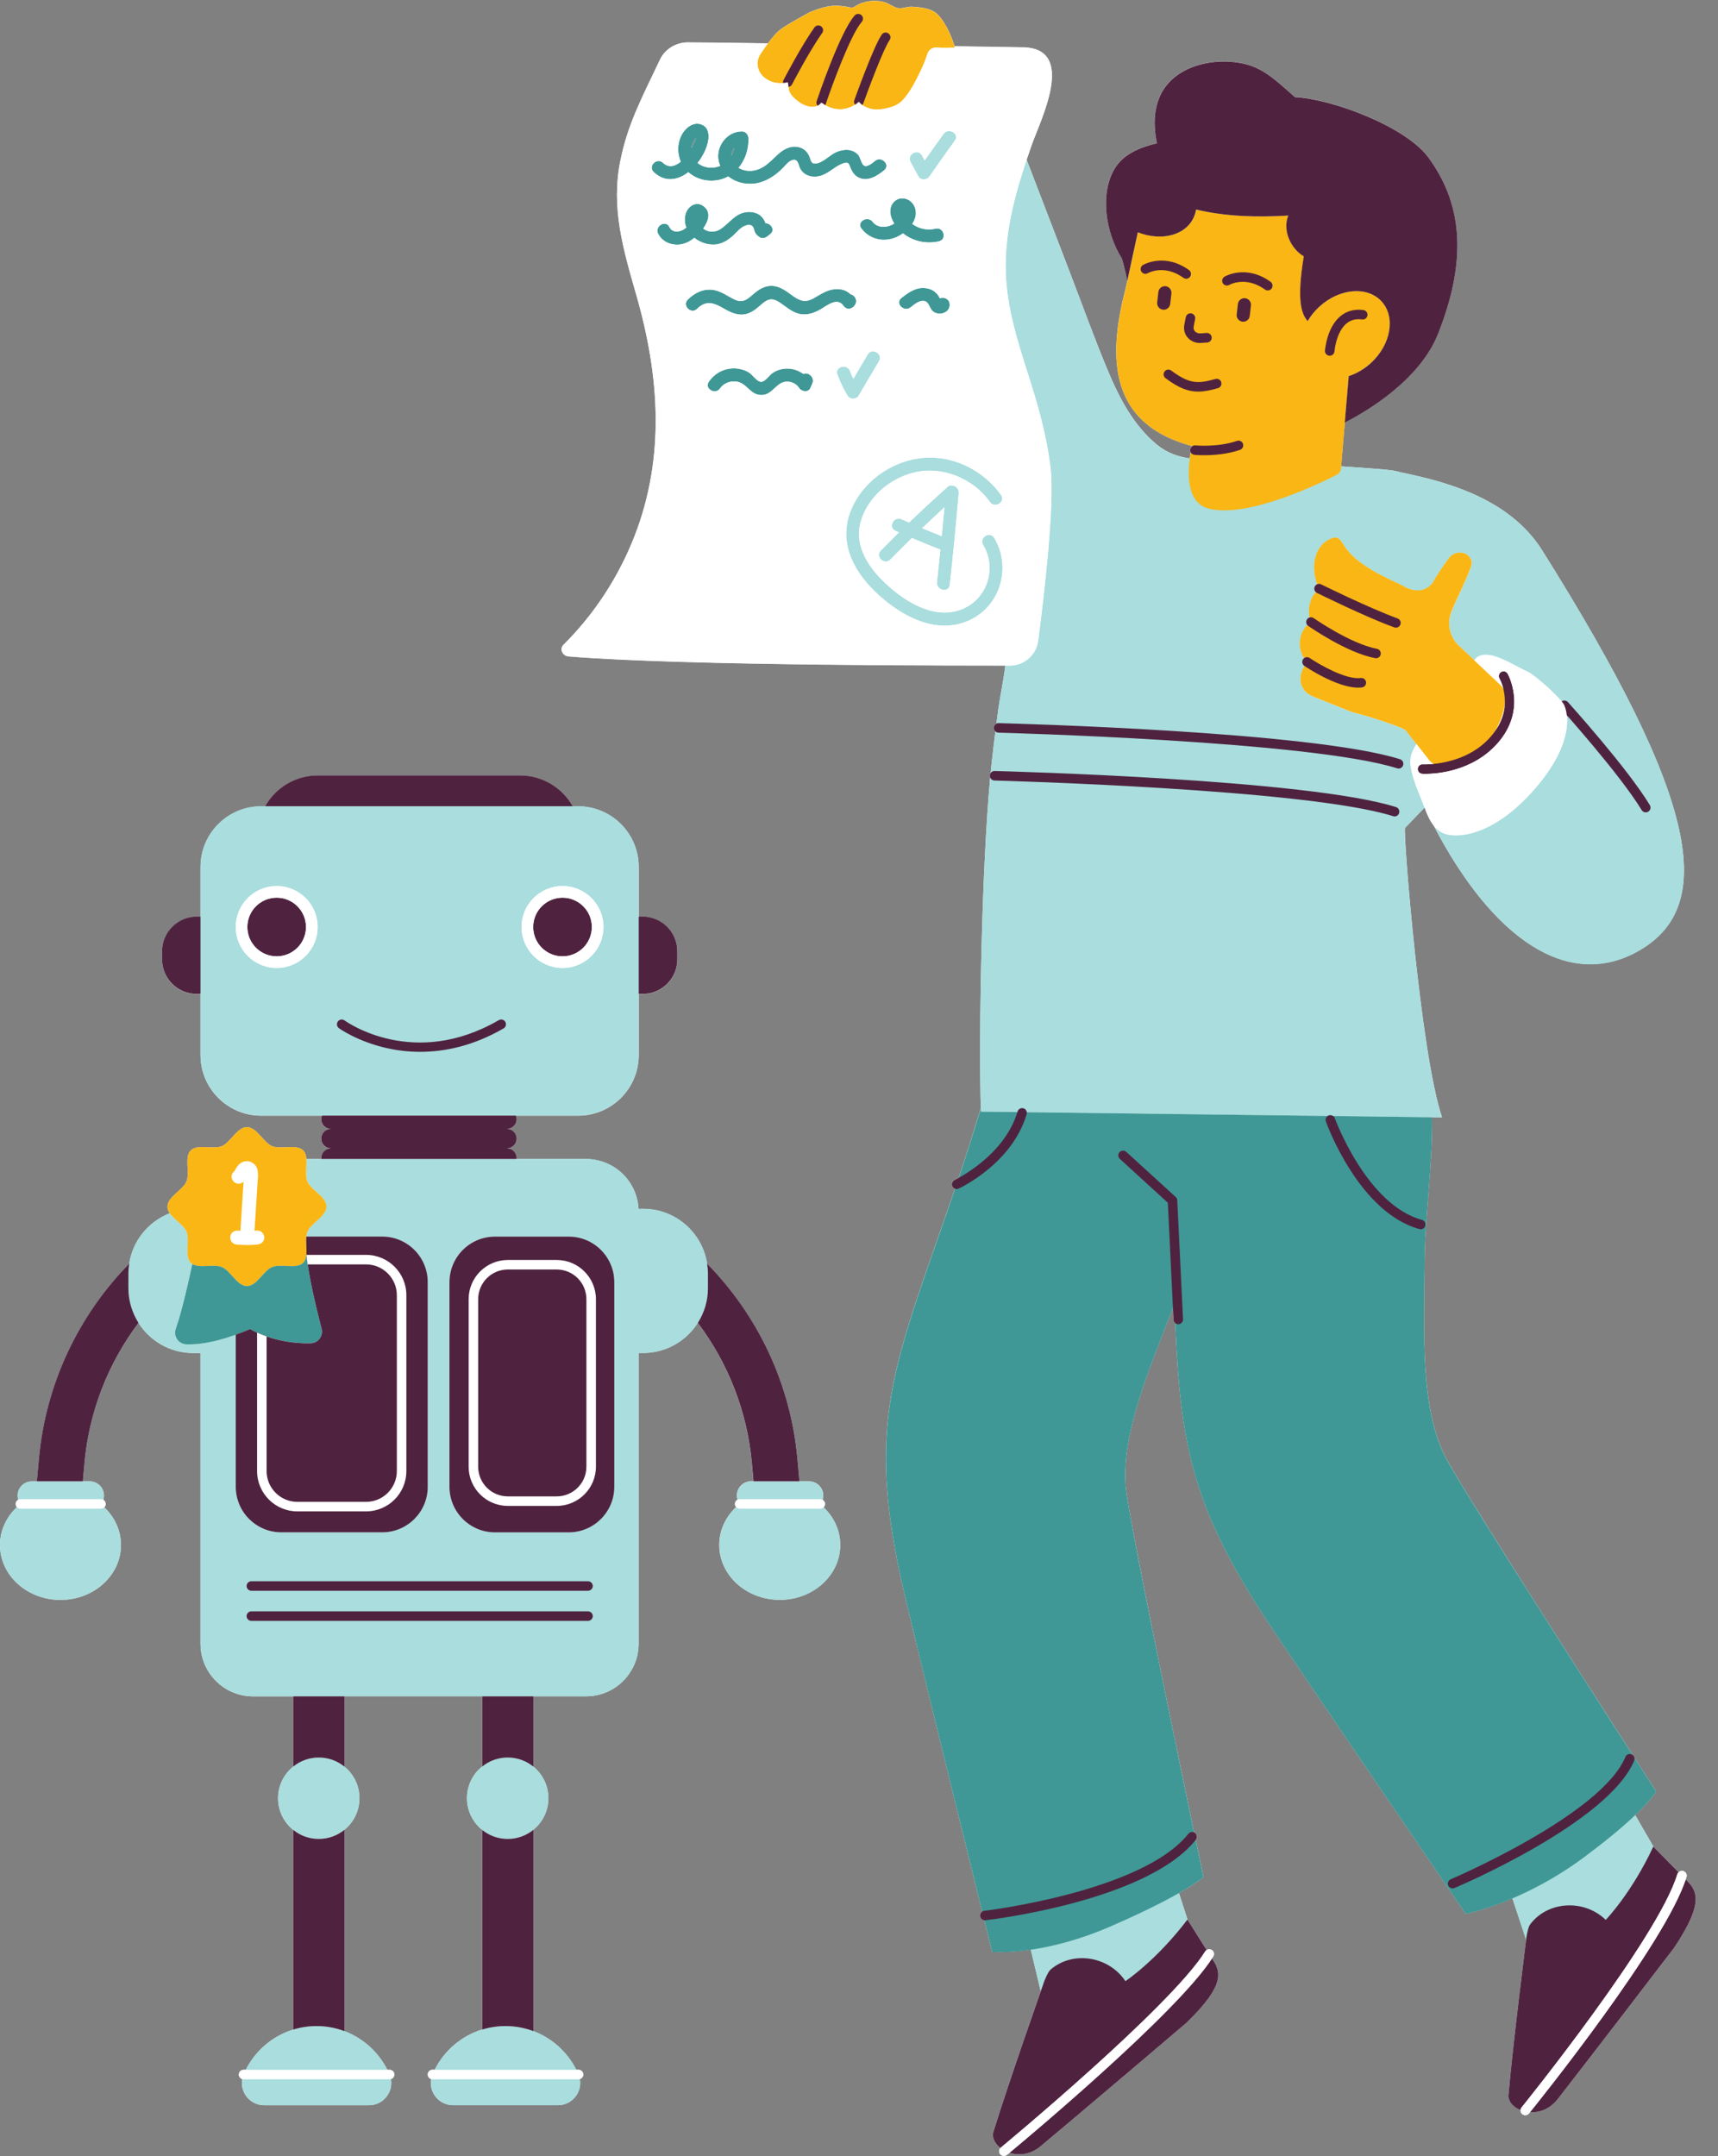
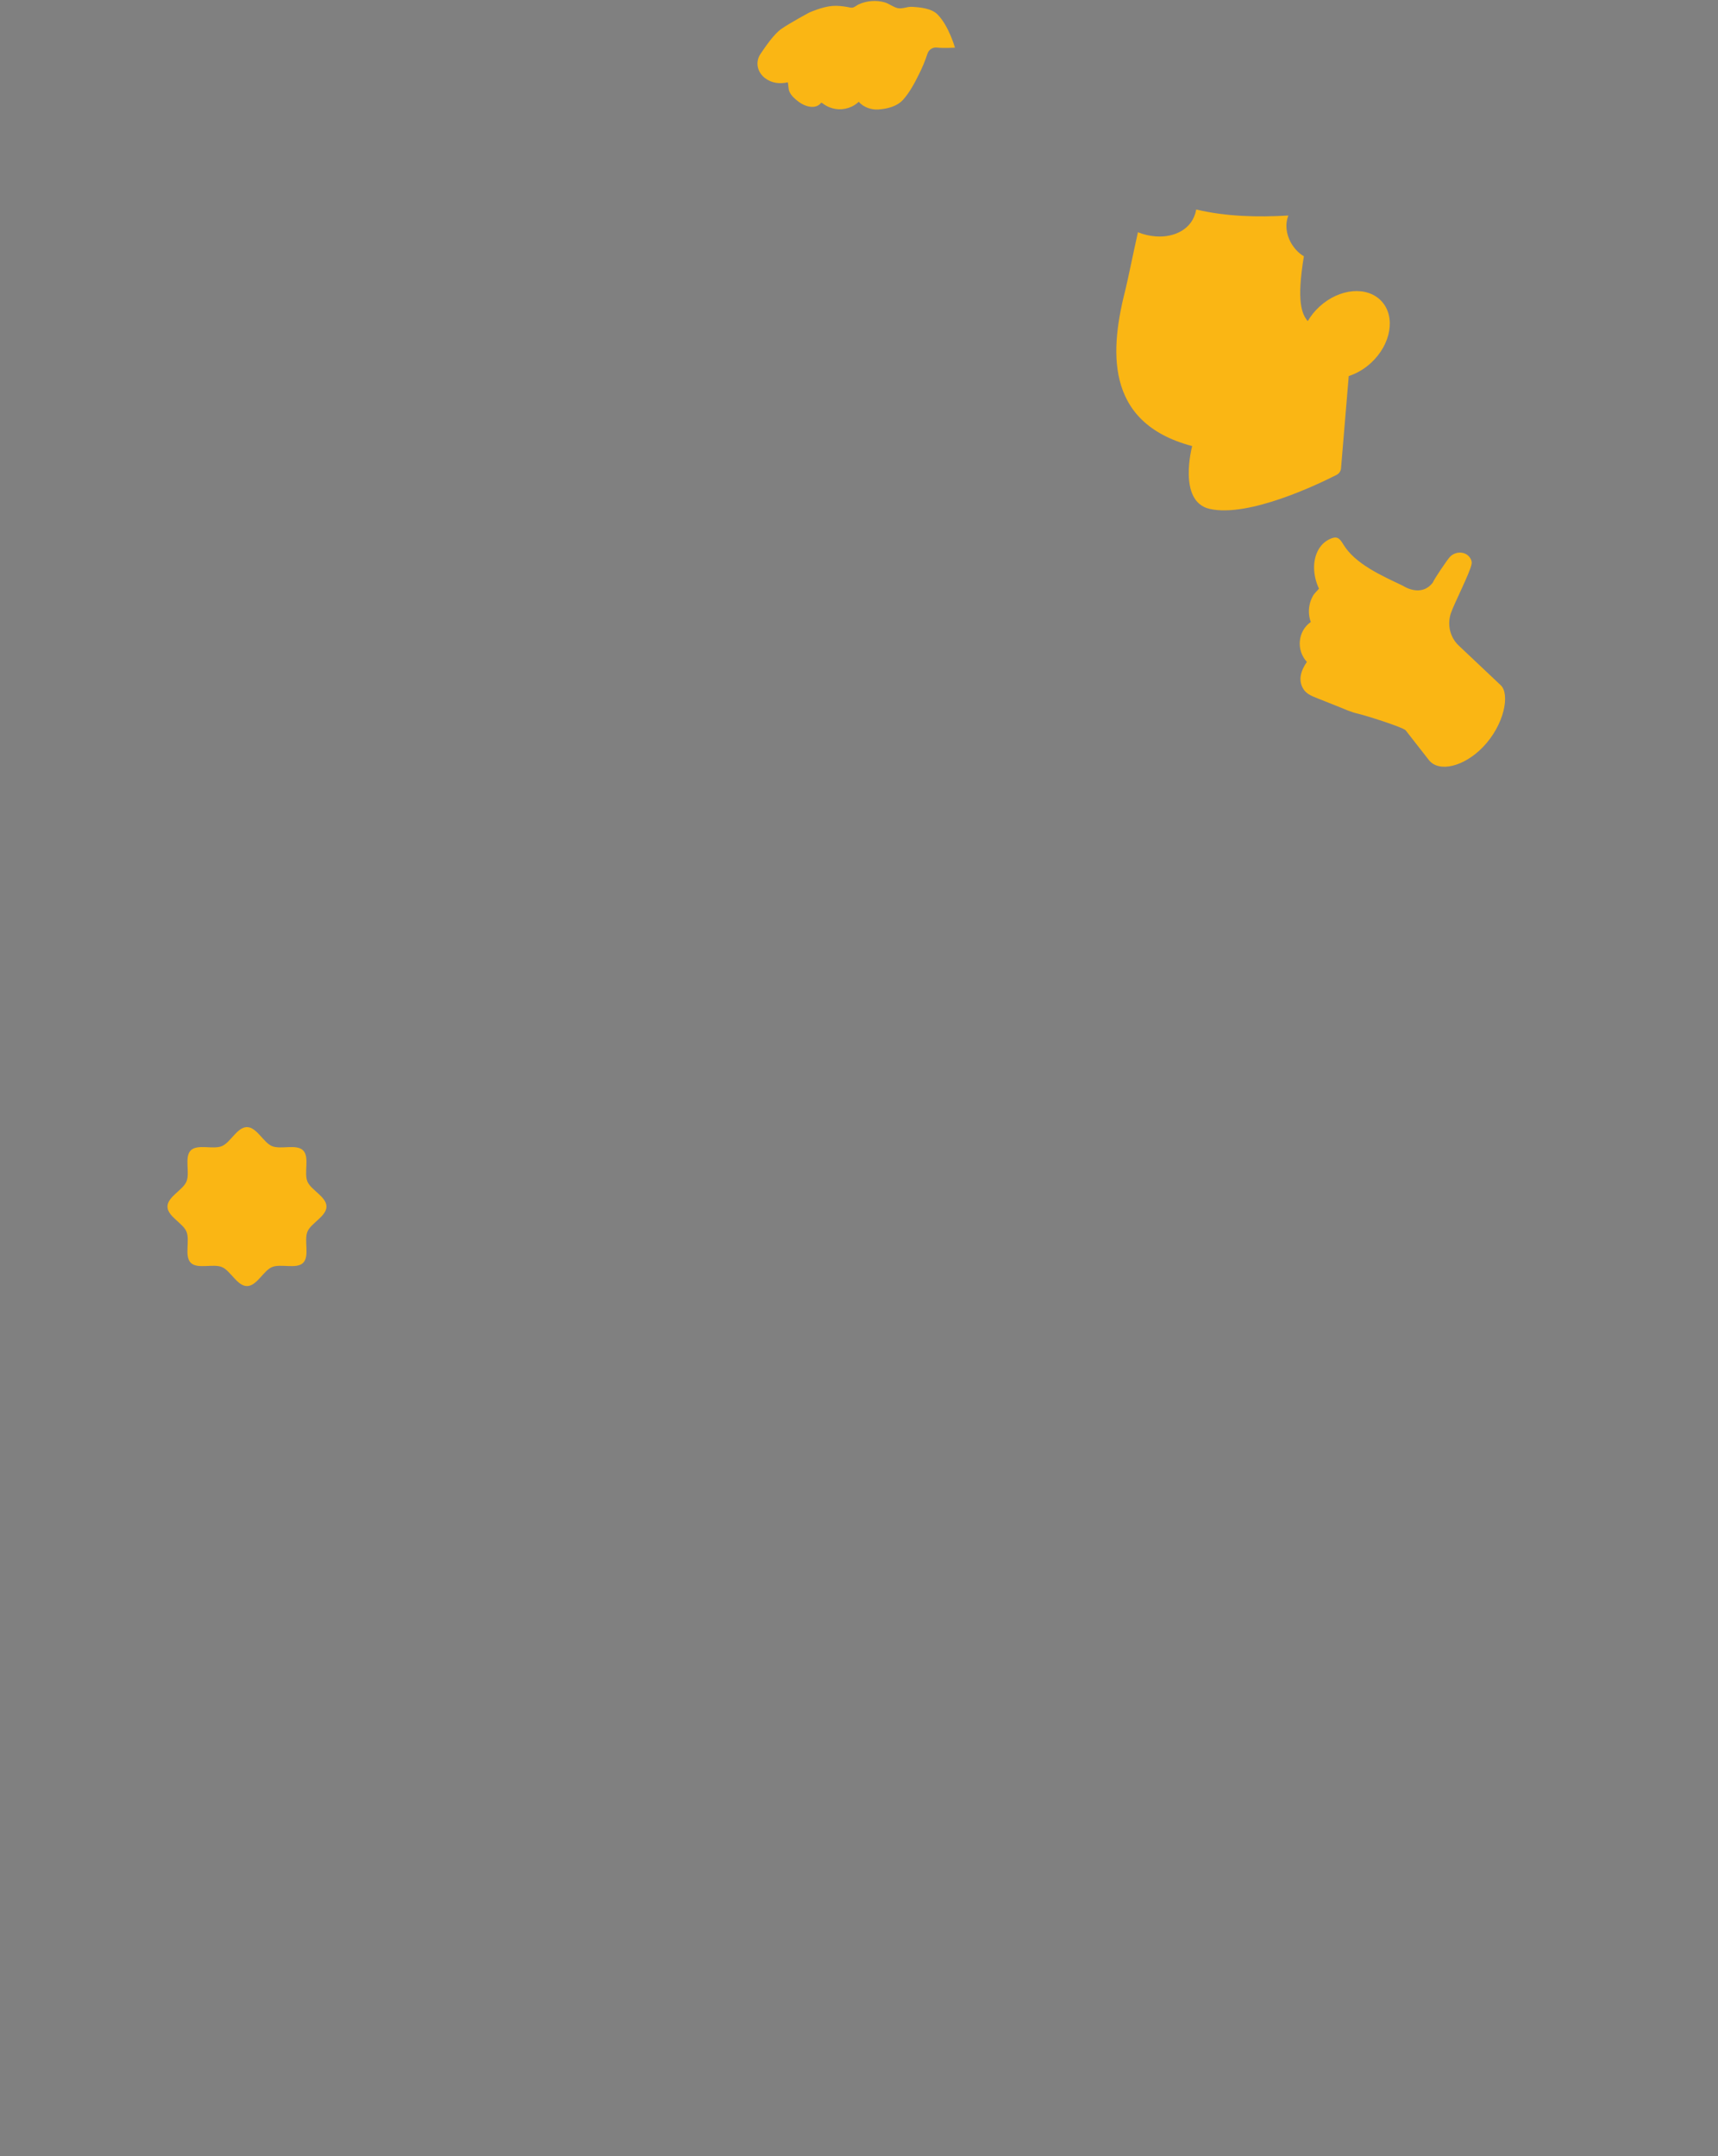
<svg xmlns="http://www.w3.org/2000/svg" fill="#000000" height="452.8" preserveAspectRatio="xMidYMid meet" version="1" viewBox="0.0 -0.2 360.8 452.8" width="360.8" zoomAndPan="magnify">
  <rect x="0.0" y="-0.2" width="360.8" height="452.8" fill="#808080" stroke="none" />
  <g id="change1_1">
-     <path d="M172.97,316.32c0.18-0.18,0.29-0.43,0.29-0.71c0-0.37-0.21-0.68-0.51-0.85c0.1-0.29,0.15-0.59,0.15-0.91 c0-1.65-1.34-2.98-2.98-2.98h-2.03l-0.41-4.58c-1.41-15.94-8.37-30.32-18.99-41.14c-1.01-6.51-6.62-11.5-13.41-11.5h-0.98 c-0.31-5.83-5.13-10.46-11.03-10.46h-14.59c0.01-0.06,0.02-0.12,0.02-0.19c0-1.13-0.91-2.04-2.04-2.04c1.13,0,2.04-0.91,2.04-2.04 c0-1.13-0.91-2.04-2.04-2.04c1.13,0,2.04-0.91,2.04-2.04c0-0.27-0.05-0.52-0.15-0.76h13.05c7.04,0,12.74-5.7,12.74-12.74v-12.79 h0.83c4.03,0,7.29-3.26,7.29-7.29v-1.66c0-4.03-3.26-7.29-7.29-7.29h-0.83v-10.44c0-7.04-5.7-12.74-12.74-12.74h-1.1 c-2.18-3.85-6.31-6.46-11.05-6.46H66.73c-4.74,0-8.87,2.61-11.05,6.46h-0.83c-7.04,0-12.74,5.7-12.74,12.74v10.44h-0.79 c-4.03,0-7.29,3.26-7.29,7.29v1.66c0,4.03,3.26,7.29,7.29,7.29h0.79v12.79c0,7.04,5.7,12.74,12.74,12.74h12.77 c-0.09,0.24-0.15,0.49-0.15,0.76c0,1.13,0.91,2.04,2.04,2.04c-1.13,0-2.04,0.91-2.04,2.04c0,1.13,0.91,2.04,2.04,2.04 c-1.13,0-2.04,0.91-2.04,2.04c0,0.07,0.01,0.13,0.02,0.19h-3.15c0,0,0,0,0,0c-0.06-0.72-0.23-1.37-0.68-1.81 c-1.4-1.4-4.68-0.13-6.54-0.9c-1.79-0.74-3.2-3.99-5.26-3.99c-2.06,0-3.47,3.25-5.26,3.99c-1.86,0.77-5.14-0.5-6.54,0.9 c-1.4,1.4-0.13,4.68-0.9,6.54c-0.74,1.8-3.99,3.2-3.99,5.26c0,0.5,0.19,0.96,0.49,1.4c-4.46,1.73-7.78,5.74-8.52,10.59 c-10.61,10.83-17.56,25.2-18.97,41.13l-0.41,4.58H6.68c-1.65,0-2.98,1.34-2.98,2.98c0,0.31,0.05,0.6,0.14,0.88 c-0.32,0.17-0.55,0.49-0.55,0.88c0,0.26,0.1,0.48,0.26,0.66C1.36,318.34,0,321.13,0,324.23c0,6.37,5.68,11.53,12.7,11.53 s12.7-5.16,12.7-11.53c0-3.07-1.34-5.85-3.5-7.91c0.18-0.18,0.29-0.43,0.29-0.71c0-0.37-0.21-0.68-0.51-0.85 c0.1-0.29,0.15-0.59,0.15-0.91c0-1.65-1.34-2.98-2.98-2.98h-1.45l0.33-3.73c0.98-11.02,5.05-21.16,11.36-29.54 c2.41,3.79,6.64,6.32,11.47,6.32h1.55v61.04c0,6.11,4.95,11.06,11.06,11.06h8.41v14.75c0,0,0.01,0,0.01-0.01 c-1.94,1.57-3.19,3.96-3.19,6.65c0,2.69,1.24,5.08,3.19,6.65c0,0-0.01,0-0.01-0.01v41.94c-4.35,1.34-7.94,4.43-9.96,8.44h-0.46 c-0.55,0-1,0.45-1,1c0,0.45,0.31,0.82,0.72,0.94c-0.52,2.77,1.62,5.5,4.6,5.5h22c2.98,0,5.13-2.73,4.6-5.5 c0.42-0.12,0.72-0.49,0.72-0.94c0-0.55-0.45-1-1-1h-0.46c-1.87-3.72-5.1-6.64-9.03-8.12c0,0,0,0,0,0v-42.26c0,0,0,0-0.01,0 c1.94-1.57,3.18-3.96,3.18-6.65c0-2.69-1.24-5.08-3.18-6.65c0,0,0,0,0.01,0v-14.75h28.94v14.75c0,0,0.01-0.01,0.01-0.01 c-1.94,1.57-3.19,3.96-3.19,6.65c0,2.69,1.25,5.09,3.19,6.65c0,0-0.01-0.01-0.01-0.01v41.94c0,0,0.01,0,0.01,0 c-4.36,1.34-7.95,4.43-9.97,8.45h-0.46c-0.55,0-1,0.45-1,1c0,0.45,0.31,0.82,0.72,0.94c-0.52,2.77,1.62,5.5,4.61,5.5h22 c2.98,0,5.13-2.73,4.6-5.5c0.42-0.12,0.72-0.49,0.72-0.94c0-0.55-0.45-1-1-1h-0.46c-1.87-3.72-5.1-6.64-9.03-8.12l0,0v-42.26 c-0.01,0.01-0.02,0.01-0.03,0.02c1.95-1.57,3.2-3.97,3.2-6.66c0-2.7-1.25-5.1-3.2-6.66c0.01,0.01,0.02,0.01,0.03,0.02v-14.75h11.06 c6.11,0,11.06-4.95,11.06-11.06V283.9h0.95c4.83,0,9.06-2.52,11.47-6.32c6.31,8.38,10.38,18.53,11.36,29.54l0.33,3.73h-0.49 c-1.65,0-2.98,1.34-2.98,2.98c0,0.31,0.05,0.6,0.14,0.88c-0.32,0.17-0.55,0.49-0.55,0.88c0,0.26,0.1,0.48,0.26,0.66 c-2.19,2.07-3.55,4.87-3.55,7.96c0,6.37,5.68,11.53,12.7,11.53s12.7-5.16,12.7-11.53C176.46,321.16,175.13,318.38,172.97,316.32z M118.13,200.63L118.13,200.63c3.4,0,6.16-2.76,6.16-6.16c0-3.4-2.76-6.16-6.16-6.16l0,0c3.4,0,6.16,2.76,6.16,6.16 C124.3,197.87,121.54,200.63,118.13,200.63z M58.11,188.3c-0.21,0-0.42,0.01-0.63,0.03C57.68,188.31,57.89,188.3,58.11,188.3 L58.11,188.3z M53,197.91c-0.66-0.98-1.05-2.17-1.05-3.45c0-1.28,0.39-2.46,1.05-3.45c-0.66,0.98-1.05,2.17-1.05,3.45 C51.94,195.74,52.33,196.92,53,197.91z M58.11,200.63L58.11,200.63c-0.21,0-0.42-0.01-0.63-0.03 C57.68,200.61,57.89,200.63,58.11,200.63z M27.04,271.54c-0.04-0.4-0.06-0.81-0.06-1.23C26.97,270.73,27,271.14,27.04,271.54z M27.21,272.77c-0.05-0.28-0.09-0.55-0.13-0.84C27.11,272.21,27.16,272.49,27.21,272.77z M28.19,275.9 c0.02,0.05,0.05,0.11,0.08,0.16C28.24,276.01,28.21,275.96,28.19,275.9z M27.28,273.18c0.07,0.34,0.16,0.68,0.26,1.02 C27.44,273.86,27.36,273.52,27.28,273.18z M27.75,274.8c0.05,0.14,0.1,0.28,0.16,0.42C27.85,275.08,27.8,274.94,27.75,274.8z M66.13,385.91c0.27,0.03,0.54,0.04,0.82,0.04s0.55-0.02,0.82-0.04c-0.27,0.03-0.54,0.04-0.82,0.04S66.4,385.93,66.13,385.91z M66.13,368.9c0.27-0.03,0.54-0.04,0.82-0.04s0.55,0.02,0.82,0.04c-0.27-0.03-0.54-0.04-0.82-0.04S66.4,368.87,66.13,368.9z M62.79,369.94c-0.09,0.05-0.17,0.1-0.26,0.16C62.62,370.05,62.7,369.99,62.79,369.94z M65.86,368.93 c-0.17,0.02-0.35,0.05-0.52,0.08C65.51,368.98,65.68,368.96,65.86,368.93z M65.01,369.09c-0.15,0.03-0.29,0.07-0.43,0.11 C64.72,369.16,64.87,369.12,65.01,369.09z M64.23,369.31c-0.13,0.04-0.25,0.09-0.38,0.14C63.97,369.4,64.1,369.35,64.23,369.31z M63.49,369.59c-0.11,0.05-0.22,0.1-0.33,0.16C63.27,369.7,63.38,369.64,63.49,369.59z M62.79,384.86c-0.09-0.05-0.17-0.1-0.26-0.16 C62.62,384.76,62.7,384.81,62.79,384.86z M65.86,385.87c-0.17-0.02-0.35-0.05-0.52-0.08C65.51,385.83,65.68,385.85,65.86,385.87z M65.01,385.72c-0.15-0.03-0.29-0.07-0.43-0.11C64.72,385.65,64.87,385.69,65.01,385.72z M64.23,385.5 c-0.13-0.04-0.25-0.09-0.38-0.14C63.97,385.41,64.1,385.46,64.23,385.5z M63.49,385.21c-0.11-0.05-0.22-0.1-0.33-0.16 C63.27,385.11,63.38,385.16,63.49,385.21z M64.08,425.43c-0.03,0-0.07,0.01-0.1,0.01C64.01,425.43,64.04,425.43,64.08,425.43z M66.49,425.25c-0.43,0-0.85,0.02-1.27,0.05C65.64,425.26,66.06,425.25,66.49,425.25z M70.82,425.83c0.07,0.02,0.13,0.04,0.2,0.05 C70.95,425.86,70.89,425.85,70.82,425.83z M67.92,425.31c0.12,0.01,0.24,0.03,0.35,0.04C68.16,425.34,68.04,425.32,67.92,425.31z M69.36,425.5c0.11,0.02,0.21,0.04,0.32,0.06C69.57,425.54,69.47,425.52,69.36,425.5z M71.12,384.86c0.09-0.05,0.17-0.11,0.26-0.16 C71.29,384.76,71.21,384.81,71.12,384.86z M68.05,385.87c0.17-0.02,0.35-0.05,0.52-0.08C68.39,385.83,68.22,385.85,68.05,385.87z M68.89,385.72c0.15-0.03,0.29-0.07,0.43-0.11C69.18,385.65,69.04,385.69,68.89,385.72z M69.68,385.5c0.13-0.04,0.26-0.09,0.38-0.14 C69.93,385.41,69.81,385.46,69.68,385.5z M70.42,385.21c0.11-0.05,0.22-0.11,0.33-0.16C70.64,385.11,70.53,385.16,70.42,385.21z M71.12,369.94c0.09,0.05,0.17,0.11,0.26,0.16C71.29,370.05,71.21,369.99,71.12,369.94z M68.05,368.93 c0.17,0.02,0.35,0.05,0.52,0.08C68.39,368.98,68.22,368.96,68.05,368.93z M68.89,369.09c0.15,0.03,0.29,0.07,0.44,0.11 C69.18,369.16,69.04,369.12,68.89,369.09z M69.68,369.31c0.13,0.04,0.26,0.09,0.38,0.14C69.93,369.4,69.81,369.35,69.68,369.31z M70.42,369.59c0.11,0.05,0.22,0.11,0.33,0.16C70.64,369.7,70.53,369.64,70.42,369.59z M105.81,385.91 c0.27,0.03,0.54,0.04,0.82,0.04s0.55-0.02,0.82-0.04c-0.27,0.03-0.54,0.04-0.82,0.04S106.08,385.93,105.81,385.91z M105.81,368.9 c0.27-0.03,0.54-0.04,0.82-0.04c0.28,0,0.55,0.02,0.82,0.04c-0.27-0.03-0.54-0.04-0.82-0.04S106.08,368.87,105.81,368.9z M102.47,369.94c-0.09,0.05-0.17,0.11-0.26,0.16C102.3,370.05,102.38,369.99,102.47,369.94z M105.54,368.93 c-0.17,0.02-0.35,0.05-0.52,0.08C105.19,368.98,105.36,368.96,105.54,368.93z M104.69,369.09c-0.15,0.03-0.29,0.07-0.44,0.11 C104.4,369.16,104.55,369.12,104.69,369.09z M103.91,369.31c-0.13,0.04-0.26,0.09-0.38,0.14 C103.65,369.4,103.78,369.35,103.91,369.31z M103.17,369.59c-0.11,0.05-0.22,0.1-0.33,0.16 C102.95,369.7,103.06,369.64,103.17,369.59z M102.47,384.86c-0.09-0.05-0.17-0.11-0.26-0.16 C102.29,384.76,102.38,384.81,102.47,384.86z M105.54,385.87c-0.17-0.02-0.35-0.05-0.52-0.08 C105.19,385.83,105.36,385.85,105.54,385.87z M104.69,385.72c-0.15-0.03-0.29-0.07-0.44-0.11 C104.4,385.65,104.55,385.69,104.69,385.72z M103.91,385.5c-0.13-0.04-0.26-0.09-0.38-0.14 C103.65,385.41,103.78,385.46,103.91,385.5z M103.17,385.21c-0.11-0.05-0.22-0.1-0.33-0.16 C102.95,385.11,103.06,385.16,103.17,385.21z M103.81,425.42c-0.05,0.01-0.1,0.01-0.16,0.02 C103.71,425.43,103.76,425.43,103.81,425.42z M106.17,425.25c-0.43,0-0.85,0.02-1.27,0.05 C105.32,425.26,105.74,425.25,106.17,425.25z M110.5,425.83c0.07,0.02,0.13,0.04,0.2,0.05C110.63,425.86,110.57,425.85,110.5,425.83 z M107.6,425.31c0.12,0.01,0.24,0.03,0.35,0.04C107.84,425.34,107.72,425.32,107.6,425.31z M109.04,425.5 c0.11,0.02,0.21,0.04,0.32,0.06C109.25,425.54,109.15,425.52,109.04,425.5z M110.8,384.86c0.09-0.05,0.18-0.11,0.26-0.16 C110.97,384.76,110.89,384.81,110.8,384.86z M107.73,385.87c0.17-0.02,0.35-0.05,0.52-0.08 C108.07,385.83,107.9,385.85,107.73,385.87z M108.57,385.72c0.15-0.03,0.29-0.07,0.44-0.11 C108.86,385.65,108.72,385.69,108.57,385.72z M109.36,385.5c0.13-0.04,0.26-0.09,0.38-0.14 C109.61,385.41,109.48,385.46,109.36,385.5z M110.1,385.21c0.11-0.05,0.22-0.11,0.33-0.16C110.32,385.11,110.21,385.16,110.1,385.21 z M110.8,369.94c0.09,0.05,0.18,0.11,0.26,0.16C110.97,370.05,110.89,369.99,110.8,369.94z M107.73,368.93 c0.17,0.02,0.35,0.05,0.52,0.08C108.07,368.98,107.9,368.96,107.73,368.93z M108.57,369.09c0.15,0.03,0.29,0.07,0.44,0.11 C108.86,369.16,108.72,369.12,108.57,369.09z M109.36,369.31c0.13,0.04,0.26,0.09,0.38,0.14 C109.61,369.4,109.49,369.35,109.36,369.31z M110.1,369.59c0.11,0.05,0.22,0.11,0.33,0.16C110.32,369.7,110.21,369.64,110.1,369.59z M42.56,265.67C42.56,265.67,42.56,265.67,42.56,265.67C42.56,265.67,42.56,265.67,42.56,265.67z M64.32,246.79 c-0.01-0.17-0.02-0.34-0.03-0.51C64.3,246.45,64.31,246.62,64.32,246.79z M64.3,246.13c0-0.13,0-0.27,0-0.41 C64.3,245.86,64.3,246,64.3,246.13z M64.31,245.45c0-0.07,0-0.13,0.01-0.2C64.32,245.31,64.31,245.38,64.31,245.45z M64.4,247.3 c-0.02-0.12-0.04-0.25-0.06-0.37C64.35,247.06,64.37,247.18,64.4,247.3z M64.41,258.96c-0.03,0.16-0.06,0.33-0.08,0.5 c-0.03,0.28-0.04,0.57-0.04,0.88C64.29,259.85,64.32,259.38,64.41,258.96z M100.23,320.82c0.57,0.24,1.17,0.43,1.8,0.56 c0.62,0.13,1.27,0.19,1.93,0.19c-0.66,0-1.31-0.07-1.93-0.19C101.4,321.25,100.8,321.06,100.23,320.82 c-0.86-0.36-1.65-0.85-2.36-1.43C98.57,319.97,99.37,320.46,100.23,320.82z M102.02,259.66c-0.62,0.13-1.22,0.32-1.8,0.56 c-0.86,0.36-1.65,0.85-2.36,1.43c0.71-0.59,1.5-1.07,2.36-1.43C100.8,259.97,101.4,259.79,102.02,259.66 c0.62-0.13,1.27-0.19,1.93-0.19C103.29,259.46,102.65,259.53,102.02,259.66z M64.3,260.38c0-0.01,0-0.03,0-0.04 C64.3,260.35,64.3,260.37,64.3,260.38c0.01,0.44,0.03,0.91,0.05,1.36C64.33,261.28,64.3,260.82,64.3,260.38 C64.3,260.37,64.3,260.38,64.3,260.38z M64.57,258.43c-0.06,0.15-0.11,0.31-0.14,0.47C64.46,258.73,64.51,258.57,64.57,258.43 c0.09-0.22,0.23-0.44,0.39-0.66C64.79,257.98,64.66,258.2,64.57,258.43z M64.35,263.07C64.35,263.07,64.35,263.07,64.35,263.07 C64.35,263.07,64.35,263.07,64.35,263.07C64.35,263.07,64.35,263.07,64.35,263.07z M51.86,269.86L51.86,269.86 c1.53,0,2.69-1.78,3.92-3c0,0,0,0,0,0C54.55,268.09,53.39,269.86,51.86,269.86z M52.53,278.88c-0.63,0.27-1.22,0.5-1.8,0.73 C51.31,279.38,51.9,279.15,52.53,278.88z M65.51,249.19c0.2,0.21,0.43,0.41,0.65,0.62C65.93,249.6,65.71,249.4,65.51,249.19 c-0.41-0.42-0.75-0.84-0.94-1.29c-0.06-0.14-0.1-0.3-0.14-0.46c0.04,0.16,0.08,0.31,0.14,0.46 C64.75,248.35,65.1,248.77,65.51,249.19z M64.37,243.81c0-0.02,0-0.05,0-0.07C64.37,243.76,64.37,243.78,64.37,243.81z M62.7,265.51 c0.37-0.11,0.7-0.27,0.97-0.54c0,0,0,0,0,0c0,0,0,0,0,0C63.41,265.23,63.08,265.4,62.7,265.51c-0.25,0.07-0.52,0.11-0.8,0.14 C62.19,265.62,62.45,265.58,62.7,265.51z M64.18,264.09c-0.01,0.03-0.02,0.07-0.03,0.1C64.15,264.16,64.16,264.12,64.18,264.09z M64,264.51c-0.02,0.04-0.04,0.07-0.06,0.11C63.96,264.58,63.98,264.55,64,264.51z M59.18,265.6c-0.15,0-0.3,0-0.45,0 C58.88,265.6,59.03,265.6,59.18,265.6z M56.79,266.04c-0.35,0.2-0.68,0.5-1.01,0.82c0,0,0,0,0,0 C56.11,266.53,56.45,266.24,56.79,266.04z M46.6,265.87c-0.21-0.08-0.43-0.14-0.66-0.18C46.17,265.73,46.39,265.79,46.6,265.87z M45.87,265.67c-0.22-0.04-0.46-0.05-0.7-0.06C45.41,265.62,45.65,265.64,45.87,265.67z M45.05,265.6c-0.23-0.01-0.47,0-0.71,0 C44.59,265.6,44.82,265.6,45.05,265.6z M45.43,281.31c-0.01,0-0.03,0.01-0.04,0.01C45.4,281.32,45.41,281.32,45.43,281.31z M43.7,281.69c-0.02,0-0.05,0.01-0.07,0.01C43.65,281.7,43.67,281.7,43.7,281.69z M43.92,265.62c0.06,0,0.12-0.01,0.18-0.01 C44.04,265.62,43.98,265.62,43.92,265.62z M40.05,264.97C40.05,264.97,40.05,264.97,40.05,264.97 C40.05,264.97,40.05,264.97,40.05,264.97c-0.44-0.44-0.61-1.06-0.67-1.76c-0.02-0.28-0.03-0.58-0.02-0.88c0,0.3,0,0.6,0.02,0.88 C39.44,263.91,39.61,264.53,40.05,264.97z M39.27,258.79c-0.03-0.13-0.07-0.25-0.12-0.36c-0.06-0.15-0.15-0.3-0.25-0.45 c0.1,0.15,0.18,0.3,0.25,0.45C39.2,258.54,39.24,258.66,39.27,258.79z M38.46,257.4c-0.11-0.12-0.23-0.25-0.36-0.37 C38.23,257.15,38.35,257.27,38.46,257.4z M38.83,257.87c-0.1-0.14-0.21-0.28-0.33-0.42C38.63,257.59,38.73,257.73,38.83,257.87z M37.66,256.6c0.1,0.09,0.2,0.19,0.3,0.28C37.86,256.79,37.76,256.7,37.66,256.6z M36.07,255.08c-0.01-0.01-0.02-0.02-0.03-0.03 C36.05,255.06,36.06,255.07,36.07,255.08z M39.13,282.09c0.26,0.01,0.54,0.01,0.83,0C39.67,282.1,39.39,282.1,39.13,282.09z M40.46,282.08c0.05,0,0.11-0.01,0.16-0.01C40.57,282.08,40.51,282.08,40.46,282.08z M147.46,275.9c-0.02,0.05-0.05,0.11-0.08,0.16 C147.41,276.01,147.43,275.96,147.46,275.9z M148.57,271.93c-0.03,0.28-0.08,0.56-0.13,0.84 C148.49,272.49,148.53,272.21,148.57,271.93z M148.36,273.18c-0.07,0.34-0.16,0.68-0.26,1.02 C148.2,273.86,148.29,273.52,148.36,273.18z M147.9,274.8c-0.05,0.14-0.1,0.28-0.16,0.42C147.8,275.08,147.85,274.94,147.9,274.8z M148.61,271.54c0.04-0.4,0.06-0.81,0.06-1.23C148.67,270.73,148.65,271.14,148.61,271.54z M148.61,266.1 c0.03,0.37,0.06,0.74,0.06,1.12C148.67,266.84,148.64,266.47,148.61,266.1z M354.01,394.45 C354.01,394.45,354.01,394.45,354.01,394.45c0.05-0.16,0.12-0.34,0.17-0.5c0.16-0.53-0.14-1.09-0.67-1.25 c-0.36-0.11-0.73,0.01-0.98,0.25l0,0l-5.31-5.41l-3.81-6.6c3.62-3.43,4.39-4.97,4.39-4.97s-1.76-2.72-4.57-7.1 c-0.05-0.21-0.17-0.4-0.34-0.54c-11.07-17.21-37.19-57.98-39.66-63.21c-4.8-10.18-4.22-24.64-4.04-41.17 c0.09-8.54,1.64-19.29,1.56-29.56l-20.82-0.26l0,0l22.92,0.29c-4.46-12.93-8.13-58.88-7.8-60.76l4.13-4.28v0 c0.47,1.29,1.02,2.64,1.87,3.72c12.55,24.06,28.2,34.4,42.6,26.61c17.18-9.29,13.22-31.79-19.77-84.33 c-7.18-11.44-21.48-14.68-29.84-16.42c-0.9-0.26-1.75-0.43-2.52-0.48c-0.66-0.11-4.69-0.41-9.88-0.76l0.77-9.2 c4.62-2.38,15.77-8.95,19.61-18.69c5.66-14.36,5.71-26.47-2.08-37.02c-4.73-6.41-20.06-12.24-27.98-12.63 c-2.98-2.53-5.95-5.65-9.79-6.77c-6.47-1.89-15.66-0.12-18.61,6.63c-1.34,3.07-1.29,6.54-0.61,9.82c-3.46,0.83-7,2.2-8.88,5.34 c-3.21,5.37-1.78,13.62,1.47,18.77c0.15,0.24,0.74,2.6,1.23,4.75c-0.16,0.73-0.29,1.3-0.37,1.6c-3.18,12.42-4.85,28.16,13.95,33.13 c0,0-0.01,0.03-0.02,0.06c-0.22,0.16-0.38,0.41-0.4,0.7c-0.02,0.2,0.04,0.39,0.13,0.55c-0.07,0.38-0.14,0.81-0.21,1.3 c-2.47-0.38-4.74-1.13-6.87-2.88c-4.9-4-7.94-9.84-10.33-15.58c-2.82-6.75-5.3-13.65-7.92-20.48l-8.14-21.21 c-0.33-0.86-0.66-1.73-0.99-2.59c-0.3,0.9-0.59,1.8-0.88,2.71c0.61-1.93,1.26-3.85,1.93-5.76c1.84-5.26,9.57-20.36-1.82-20.55 c-3.55-0.06-8.59-0.14-14.35-0.23c-0.31-1-1.54-4.61-3.58-6.68c-1.26-1.28-3.62-1.51-5.41-1.61c-0.97-0.05-2.03,0.49-2.96,0.28 c-0.96-0.22-1.81-0.96-2.79-1.23c-1.78-0.49-3.73-0.32-5.41,0.44c-0.37,0.17-0.83,0.57-1.22,0.67c-0.38,0.09-0.77-0.06-1.14-0.12 c-1.04-0.18-2.1-0.3-3.16-0.22c-2.08,0.15-4.8,1.36-4.8,1.36s-4.08,2.18-5.94,3.48c-0.92,0.64-1.92,1.84-2.81,3.04c0,0,0,0,0-0.01 c-9.35-0.14-16.25-0.22-17-0.2c-2.41,0.08-4.62,1.44-5.66,3.61c-4.2,8.8-6.76,13.69-8.29,21.08c-2.08,10.04,0.6,18.87,3.36,28.5 c4.81,16.82,6.03,33.84-0.38,50.39c-3.32,8.57-8.42,16.42-14.94,22.9c-0.94,0.93-0.18,2.35,1.01,2.45 c24.84,2.03,84.6,1.91,92.24,1.91c-0.14,0-0.3,0-0.48,0c-0.34,3.06-1.04,6.14-1.46,9.15c-0.14,1.02-0.27,2.04-0.4,3.06 c-0.32,0.16-0.54,0.48-0.55,0.86c-0.01,0.31,0.13,0.57,0.34,0.76c-0.29,2.33-0.58,4.67-0.83,7.01c-0.06,0.57-0.12,1.17-0.18,1.78 c-0.09,0.15-0.16,0.31-0.17,0.5c0,0.15,0.03,0.28,0.08,0.41c-1.75,18.74-2.44,52.93-1.96,70.15l7.65,0.1l0,0l-7.65-0.1 c-0.01-0.22-0.01-0.46-0.02-0.69c-1.48,4.83-3.1,9.99-4.65,14.6c-0.53,0.29-0.86,0.45-0.88,0.45c-0.5,0.23-0.72,0.83-0.49,1.33 c0.12,0.26,0.34,0.44,0.59,0.52c-12.11,35.54-18.8,47.62-11.39,81.6c1.77,8.12,12.52,51.61,17.12,70.19 c-0.3,0.2-0.49,0.55-0.44,0.94c0.06,0.47,0.43,0.82,0.89,0.86c1.02,4.11,1.64,6.62,1.64,6.62s3.01,0.3,8.11-0.45l2.09,8.75 c-2.01,5.73-7.46,21.4-9.95,29.51c-0.36,1.17,0.29,2.47,1.5,3.41c-0.34,0.36-0.38,0.92-0.05,1.31c0.2,0.24,0.48,0.36,0.77,0.36 c0.22,0,0.45-0.08,0.64-0.23c0.08-0.07,0.28-0.24,0.57-0.47c-0.01,0-0.01,0.01-0.02,0.02c1.92,0.62,4.34,0.45,6.51-1.36 c8.3-6.92,30.6-25.89,30.6-25.89c8.62-8.31,7.1-10.98,5.41-13.56c0.08-0.13,0.18-0.26,0.26-0.39c0.29-0.47,0.15-1.08-0.32-1.38 c-0.34-0.21-0.74-0.19-1.06,0.01l-4.04-6.4l-1.79-5.56c3.91-2.22,5.16-3.37,5.16-3.37s-0.63-2.98-1.64-7.79 c0.01-0.02,0.03-0.03,0.04-0.05c0.34-0.43,0.27-1.06-0.16-1.41c-0.06-0.05-0.14-0.07-0.21-0.1c-4.25-20.29-13.94-67.02-14.38-72.74 c-0.8-10.6,4.25-23.07,9.93-37.37l0.12,2.43c0.01,0.29,0.15,0.53,0.36,0.71c1.11,25.06,3.37,38.22,19.13,62.29 c5.82,8.89,41.87,61.78,41.87,61.78s3.97-0.77,9.81-3.27l2.88,8.68c-0.46,3.7-2.89,23.16-3.7,32.61c-0.11,1.32,0.97,2.53,2.54,3.16 l0,0c-0.03,0.32,0.08,0.65,0.35,0.87c0.19,0.15,0.41,0.22,0.63,0.22c0.29,0,0.58-0.13,0.78-0.37c0.04-0.05,0.12-0.15,0.22-0.27 c1.94,0.12,4.14-0.61,5.81-2.73c6.65-8.51,24.44-31.77,24.44-31.77C358.23,398.91,356.2,396.6,354.01,394.45z M309.06,118.26 c0.01-0.05,0.01-0.1,0.01-0.14C309.07,118.16,309.07,118.21,309.06,118.26c-0.24,1.19-1.64,4.19-2.81,6.74 C307.41,122.45,308.82,119.45,309.06,118.26z M314.26,152.89c0.71-1.1,1.17-2.19,1.44-3.21 C315.43,150.7,314.97,151.78,314.26,152.89z M315.74,149.51c0.08-0.32,0.14-0.63,0.19-0.94 C315.89,148.87,315.82,149.19,315.74,149.51z M315.97,148.32c0.02-0.17,0.04-0.35,0.05-0.51c0,0,0,0,0,0 C316.01,147.98,315.99,148.15,315.97,148.32z M315,142.45c-0.02-0.04-0.04-0.08-0.05-0.1C314.96,142.37,314.97,142.4,315,142.45z M315.73,144.47C315.73,144.47,315.73,144.47,315.73,144.47C315.73,144.47,315.73,144.47,315.73,144.47 c-0.24-0.95-0.55-1.64-0.71-1.98C315.18,142.82,315.49,143.51,315.73,144.47z M314.26,152.89 C314.26,152.89,314.26,152.89,314.26,152.89C314.26,152.89,314.26,152.89,314.26,152.89C314.26,152.89,314.26,152.89,314.26,152.89z M314.86,151.68c0.04-0.09,0.08-0.19,0.12-0.28C314.94,151.5,314.9,151.59,314.86,151.68z M315.39,150.36 c0.02-0.04,0.03-0.09,0.05-0.13C315.42,150.27,315.4,150.31,315.39,150.36z M315.21,143.71c0.11,0.1,0.2,0.22,0.29,0.35 C315.41,143.93,315.32,143.81,315.21,143.71l-2.4-2.26L315.21,143.71z M309.6,138.42l-3.24-3.05L309.6,138.42L309.6,138.42z M298.87,160.31c0.02,0,0.04,0,0.06,0C298.9,160.31,298.89,160.31,298.87,160.31z M299.19,160.31c0.02,0,0.06,0,0.08,0 C299.24,160.31,299.21,160.31,299.19,160.31z M300.98,160.18c0.02,0.01,0.03,0.02,0.05,0.03c0,0,0,0,0,0c0,0,0,0,0,0 C301.01,160.21,301,160.19,300.98,160.18z M300.11,159.4c0,0-1.34-1.71-2.62-3.35c-0.08-0.1-0.16-0.2-0.23-0.3 C298.6,157.47,300.11,159.4,300.11,159.4c0.13,0.17,0.27,0.32,0.43,0.45C300.38,159.72,300.24,159.57,300.11,159.4z M300.39,160.27 c-0.06,0-0.12,0.01-0.17,0.01C300.27,160.28,300.33,160.27,300.39,160.27z M299.72,160.3c-0.05,0-0.09,0-0.13,0 C299.63,160.3,299.67,160.3,299.72,160.3z M274.92,127.96c-0.02,0.51,0.03,1.01,0.13,1.5l0,0 C274.95,128.97,274.9,128.47,274.92,127.96z M273.76,137.81c0.04,0.07,0.09,0.13,0.13,0.2l0,0 C273.85,137.94,273.8,137.88,273.76,137.81z M276.69,115.64c0.27-0.56,0.61-1.07,1.02-1.51 C277.3,114.57,276.96,115.08,276.69,115.64z M273.49,137.28c-0.73-1.63-0.65-3.54,0.21-5.08 C272.84,133.73,272.76,135.64,273.49,137.28z M273.97,139.65L273.97,139.65c-0.84,1.5-1.22,3.2-0.22,4.82 C272.74,142.85,273.13,141.15,273.97,139.65z M289.63,150.99c-0.84-0.27-1.66-0.53-2.37-0.74 C287.97,150.46,288.79,150.72,289.63,150.99z M295.25,153.18c0.01,0.01,0.01,0.01,0.02,0.02 C295.25,153.19,295.26,153.19,295.25,153.18z M295.86,153.96c0.03,0.03,0.05,0.06,0.08,0.1C295.91,154.03,295.88,154,295.86,153.96z M296.54,154.84c0.07,0.09,0.13,0.17,0.2,0.26C296.67,155.01,296.6,154.92,296.54,154.84z M296.88,155.28 c0.08,0.1,0.16,0.21,0.24,0.31C297.04,155.48,296.96,155.38,296.88,155.28z M301.19,173.26c0.12,0.14,0.24,0.28,0.37,0.41 C301.43,173.54,301.31,173.41,301.19,173.26z M302.35,174.33c0.21,0.14,0.43,0.28,0.67,0.39 C302.79,174.61,302.57,174.48,302.35,174.33z M301.76,173.86c0.13,0.12,0.26,0.23,0.4,0.33 C302.02,174.08,301.88,173.97,301.76,173.86z M300.93,122.12c0.21-0.55,1.57-2.61,2.57-4.03 C302.5,119.51,301.14,121.57,300.93,122.12c-0.16,0.2-0.32,0.38-0.48,0.54C300.61,122.5,300.77,122.32,300.93,122.12z M297.35,123.75c-0.33-0.03-0.64-0.09-0.93-0.17C296.71,123.66,297.02,123.72,297.35,123.75z M241.79,49.33 c-0.96-0.14-1.92-0.39-2.82-0.76v0C239.87,48.94,240.83,49.19,241.79,49.33z M236.98,57.79c-0.06,0.3-0.13,0.58-0.18,0.85 C236.85,58.38,236.91,58.09,236.98,57.79z M238.7,49.81c-0.01,0.03-0.02,0.07-0.02,0.1C238.68,49.88,238.69,49.85,238.7,49.81z M238.1,52.57c-0.01,0.03-0.01,0.05-0.02,0.08C238.09,52.62,238.09,52.59,238.1,52.57z M237.18,56.84c-0.05,0.23-0.1,0.46-0.15,0.68 C237.09,57.3,237.13,57.07,237.18,56.84z M169.89,78.39c-0.25-0.13-0.52-0.2-0.78-0.17C169.37,78.19,169.64,78.25,169.89,78.39 c0.25,0.14,0.46,0.34,0.62,0.59C170.36,78.73,170.14,78.52,169.89,78.39z M148,31.62c-0.38,0.82-0.89,1.64-1.48,2.39 c0.44,0.37,0.97,0.64,1.53,0.81c0.38,0.11,0.77,0.17,1.17,0.18c-0.4-0.01-0.79-0.07-1.17-0.18c-0.57-0.16-1.09-0.44-1.53-0.81 C147.11,33.26,147.61,32.44,148,31.62z M156.06,38.27c-1.14-0.22-2.23-0.7-3.11-1.42l0,0C153.83,37.57,154.91,38.05,156.06,38.27z M153.58,32.48c0.03-0.59,0.25-1.17,0.63-1.61C154.08,31.44,153.87,31.98,153.58,32.48z M146.66,37.24 c-0.77-0.3-1.48-0.73-2.09-1.28l0,0C145.18,36.51,145.89,36.94,146.66,37.24z M145.2,30.92c0.06-0.82,0.44-1.45,0.96-2.21 c-0.08,0.17-0.09,0.41-0.16,0.59C145.8,29.86,145.49,30.41,145.2,30.92z M183.38,22.73c-0.8-0.12-1.62-0.43-2.29-0.91c0,0,0,0,0,0 C181.76,22.31,182.58,22.61,183.38,22.73z M187.02,43.6c-0.21,1.11,0.19,2.2,0.78,3.14c-0.16,0.1-0.32,0.19-0.47,0.27 c-0.49,0.24-1.04,0.39-1.6,0.42c0.56-0.03,1.11-0.18,1.6-0.42c0.16-0.08,0.32-0.17,0.47-0.27C187.21,45.79,186.81,44.7,187.02,43.6z M179.77,62.69c-0.07-0.24-0.19-0.46-0.36-0.62c-0.23-0.23-0.43-0.35-0.61-0.42c0.19,0.07,0.38,0.19,0.61,0.42 C179.57,62.23,179.7,62.45,179.77,62.69c0.07,0.24,0.07,0.49-0.01,0.72c-0.22,0.67-0.76,1.22-1.51,1.22l0,0 c0.75,0,1.29-0.55,1.51-1.22C179.84,63.17,179.83,62.92,179.77,62.69z M165.79,61.43c0.15,0.11,0.3,0.22,0.45,0.33 c0.8,0.58,1.48,1.01,2.19,1.17c-0.72-0.16-1.4-0.59-2.19-1.17C166.09,61.65,165.94,61.54,165.79,61.43z M168.42,35.74 c-0.13-0.15-0.25-0.32-0.35-0.51c-0.25-0.44-0.34-1.1-0.61-1.5c0.28,0.41,0.36,1.06,0.61,1.5 C168.17,35.41,168.29,35.58,168.42,35.74z M169.6,31.95c0.12,0.17,0.22,0.34,0.32,0.54c0.04,0.09,0.08,0.18,0.11,0.27 c-0.03-0.09-0.07-0.19-0.11-0.27C169.82,32.3,169.72,32.12,169.6,31.95z M173.5,33.12c-0.73,0.51-1.47,0.97-2.27,1.03l0,0 C172.03,34.09,172.78,33.64,173.5,33.12z M191.84,46.37c0.24-0.45,0.41-0.94,0.47-1.45c0.02-0.19,0.03-0.38,0.02-0.57 c0.01,0.19,0,0.38-0.02,0.57C192.25,45.43,192.08,45.92,191.84,46.37c-0.08,0.15-0.17,0.3-0.26,0.44c0.24,0.17,0.49,0.34,0.75,0.47 c-0.26-0.14-0.51-0.3-0.75-0.47C191.68,46.67,191.76,46.52,191.84,46.37z M198.15,49.58c0.04-0.16,0.05-0.33,0.03-0.5 c-0.03-0.25-0.12-0.51-0.26-0.72c-0.24-0.36-0.63-0.61-1.13-0.59c0.5-0.02,0.89,0.24,1.13,0.59c0.14,0.21,0.24,0.47,0.26,0.72 C198.2,49.25,198.19,49.42,198.15,49.58z M199.36,63.25c-0.22-0.59-0.79-0.9-1.34-0.93C198.57,62.35,199.14,62.66,199.36,63.25z M197.21,50.47c0.43-0.1,0.71-0.35,0.85-0.65C197.91,50.12,197.64,50.36,197.21,50.47c-0.66,0.16-1.33,0.24-2,0.24 C195.88,50.7,196.55,50.62,197.21,50.47z M193.53,60.28c-0.23,0.02-0.46,0.05-0.68,0.1C193.07,60.33,193.3,60.3,193.53,60.28z M189.28,62.39c-0.17,0.14-0.29,0.29-0.37,0.44C188.99,62.68,189.11,62.53,189.28,62.39c0.91-0.72,1.86-1.43,2.92-1.82 C191.14,60.97,190.2,61.68,189.28,62.39z M189.64,64.49c-0.16-0.08-0.3-0.18-0.42-0.31C189.34,64.31,189.49,64.41,189.64,64.49z M180.36,37.1c0.47,0.23,0.95,0.32,1.43,0.3C181.31,37.42,180.83,37.33,180.36,37.1c-0.42-0.2-0.76-0.49-1.04-0.82 C179.6,36.62,179.94,36.9,180.36,37.1z M182.04,45.81c-0.18,0.01-0.35,0.05-0.52,0.11C181.69,45.86,181.87,45.82,182.04,45.81z M186.04,50.14c-0.39,0.03-0.77,0.01-1.15-0.03C185.27,50.16,185.66,50.17,186.04,50.14z M185.15,35.97c0.2-0.15,0.38-0.3,0.56-0.44 c0.17-0.14,0.29-0.3,0.36-0.45c-0.07,0.16-0.19,0.31-0.36,0.45C185.53,35.68,185.34,35.83,185.15,35.97z M184.56,33.25 c0.18-0.01,0.36,0.01,0.53,0.06C184.92,33.26,184.74,33.24,184.56,33.25z M180.68,33.16c0.09,0.23,0.18,0.47,0.28,0.69 C180.86,33.63,180.77,33.39,180.68,33.16z M178.04,34.03c0.34,0.17,0.47,0.77,0.61,1.09c0.09,0.21,0.19,0.42,0.3,0.61 c-0.11-0.19-0.21-0.4-0.3-0.61C178.52,34.8,178.39,34.2,178.04,34.03c-0.09-0.05-0.2-0.07-0.32-0.06 C177.84,33.96,177.95,33.98,178.04,34.03z M194.4,63.1c-0.13-0.07-0.27-0.1-0.41-0.12C194.13,63,194.27,63.03,194.4,63.1 c0.57,0.28,0.78,1.03,1.14,1.61C195.18,64.13,194.97,63.38,194.4,63.1z M197.69,65.64c-0.1,0.01-0.2,0.02-0.3,0.02 C197.49,65.66,197.59,65.65,197.69,65.64z M198.52,65.36c-0.17,0.09-0.35,0.17-0.54,0.22C198.17,65.53,198.35,65.45,198.52,65.36z M193.22,50.5c-1.3-0.29-2.53-0.86-3.58-1.7C190.69,49.63,191.92,50.21,193.22,50.5z M173.31,21.85L173.31,21.85 c0.09,0.06,0.19,0.12,0.28,0.18C173.49,21.97,173.4,21.91,173.31,21.85z M168.82,21.82c-0.41-0.18-0.78-0.41-1.1-0.65 c-0.7-0.53-1.36-1.09-1.78-1.85c0.43,0.76,1.08,1.32,1.78,1.85C168.04,21.4,168.42,21.63,168.82,21.82c0.61,0.28,1.3,0.45,1.94,0.42 C170.12,22.27,169.44,22.09,168.82,21.82z M158.33,47.89c-0.05-0.17-0.11-0.33-0.2-0.46c-0.05-0.07-0.11-0.14-0.18-0.19 c0.06,0.05,0.12,0.11,0.18,0.19C158.22,47.56,158.28,47.72,158.33,47.89z M157.27,47.04c-0.08,0-0.17,0.01-0.25,0.02 c-0.17,0.03-0.34,0.08-0.5,0.14c0.16-0.06,0.33-0.11,0.5-0.14C157.1,47.05,157.18,47.04,157.27,47.04z M155.01,48.24 c0.38-0.37,0.79-0.72,1.26-0.94C155.8,47.52,155.39,47.87,155.01,48.24z M158.19,61.59c0.3-0.26,0.6-0.5,0.91-0.72 C158.79,61.09,158.49,61.33,158.19,61.59c-1.01,0.87-1.75,1.52-2.81,1.43C156.44,63.12,157.18,62.46,158.19,61.59z M159.55,49.62 c0.14,0.09,0.28,0.15,0.43,0.17C159.83,49.77,159.68,49.71,159.55,49.62z M161.78,48.94c-0.19,0.15-0.38,0.31-0.57,0.46 C161.4,49.25,161.59,49.1,161.78,48.94c0.27-0.22,0.41-0.47,0.45-0.72C162.19,48.47,162.05,48.72,161.78,48.94z M160.77,46.66 c-0.02-0.04-0.03-0.08-0.05-0.13C160.74,46.58,160.75,46.62,160.77,46.66c0.42,0.01,0.82,0.21,1.1,0.5 C161.59,46.87,161.19,46.67,160.77,46.66z M159.74,45.1c-0.18-0.15-0.37-0.28-0.57-0.38C159.37,44.82,159.56,44.95,159.74,45.1 c0.38,0.32,0.64,0.69,0.85,1.12C160.38,45.79,160.11,45.42,159.74,45.1z M152.07,47.33c1.59-1.31,2.78-2.95,5.09-3.02l0,0 C154.86,44.38,153.66,46.02,152.07,47.33z M149.61,48.43c0.15,0,0.31-0.02,0.46-0.05C149.92,48.41,149.77,48.43,149.61,48.43z M145.48,42.86c0.18-0.09,0.37-0.15,0.56-0.19c0.1-0.02,0.2-0.03,0.29-0.04c-0.1,0.01-0.2,0.02-0.29,0.04 C145.85,42.71,145.66,42.77,145.48,42.86c-0.18,0.09-0.35,0.2-0.51,0.33C145.13,43.06,145.3,42.95,145.48,42.86z M157.09,65.63 c-0.35,0.12-0.72,0.2-1.12,0.23l0,0C156.37,65.84,156.74,65.76,157.09,65.63z M162.1,62.68c0.45,0.02,0.94,0.2,1.51,0.56 c0.64,0.41,1.24,0.88,1.86,1.31c-0.62-0.43-1.22-0.9-1.86-1.31C163.04,62.88,162.55,62.7,162.1,62.68z M162.28,59.85L162.28,59.85 c0.19,0.01,0.38,0.04,0.56,0.08c0.37,0.07,0.72,0.19,1.05,0.34c-0.34-0.15-0.69-0.27-1.05-0.34 C162.66,59.89,162.47,59.86,162.28,59.85z M167.49,65.61c0.42,0.13,0.83,0.2,1.23,0.22C168.31,65.81,167.9,65.74,167.49,65.61 c-0.37-0.12-0.72-0.27-1.05-0.45C166.77,65.34,167.12,65.49,167.49,65.61z M170.96,36.89c0.39,0.01,0.79-0.04,1.19-0.13 c0.66-0.16,1.24-0.46,1.79-0.8c0.36-0.23,0.72-0.47,1.07-0.72c-0.35,0.24-0.71,0.49-1.07,0.72c-0.55,0.34-1.12,0.63-1.79,0.8 C171.75,36.86,171.35,36.9,170.96,36.89z M178.46,61.45c0.03,0.02,0.08,0.08,0.15,0.14C178.55,61.53,178.49,61.48,178.46,61.45 c-0.12-0.11-0.25-0.21-0.38-0.3C178.21,61.25,178.34,61.34,178.46,61.45z M176.77,63.6c0.41,0.37,0.57,0.85,1.15,0.99 C177.34,64.46,177.18,63.97,176.77,63.6z M163.9,35.58c-1.25,1.16-2.7,2.1-4.37,2.56C161.2,37.68,162.65,36.74,163.9,35.58z M150.8,37.62c-0.57,0.11-1.14,0.15-1.7,0.12C149.66,37.76,150.23,37.72,150.8,37.62c0.39-0.07,0.76-0.17,1.12-0.3 C151.56,37.44,151.19,37.55,150.8,37.62z M140.59,47.49c-0.19-0.4-0.49-0.61-0.81-0.68C140.1,46.88,140.4,47.09,140.59,47.49 c0.34,0.7,0.97,0.96,1.64,0.93C141.56,48.45,140.93,48.18,140.59,47.49z M143.41,48.08c0.26-0.14,0.5-0.31,0.73-0.5 c-0.08-0.21-0.15-0.43-0.21-0.65c0.05,0.22,0.12,0.44,0.21,0.65C143.92,47.77,143.68,47.94,143.41,48.08 c-0.25,0.13-0.51,0.23-0.78,0.29C142.9,48.31,143.16,48.21,143.41,48.08z M145.81,49.76c0.38,0.3,0.8,0.56,1.24,0.78 C146.61,50.32,146.19,50.06,145.81,49.76L145.81,49.76z M149.73,60.67c0.42,0.06,0.82,0.17,1.2,0.31 C150.54,60.84,150.15,60.73,149.73,60.67c-0.25-0.04-0.5-0.05-0.75-0.05C149.23,60.62,149.48,60.64,149.73,60.67z M154.29,77.16 L154.29,77.16c-0.83-0.02-1.62,0.11-2.36,0.39C152.67,77.28,153.47,77.14,154.29,77.16z M154.68,77.2c0.9,0.08,1.8,0.34,2.57,0.8 c0.68,0.41,1.35,1.42,2.08,1.82c-0.74-0.4-1.4-1.41-2.08-1.82C156.48,77.53,155.58,77.28,154.68,77.2z M165.01,77.21L165.01,77.21 c-0.51,0.03-1.02,0.13-1.5,0.29C163.99,77.34,164.5,77.24,165.01,77.21z M168.74,78.33L168.74,78.33c-0.53-0.39-1.12-0.69-1.75-0.88 C167.62,77.64,168.21,77.94,168.74,78.33z M171.92,61.83c0.36-0.21,0.71-0.41,1.07-0.59C172.63,61.42,172.28,61.62,171.92,61.83z M175.35,60.54c0.19-0.02,0.39-0.02,0.59-0.02C175.74,60.52,175.54,60.52,175.35,60.54c-0.22,0.02-0.43,0.05-0.63,0.09 C174.92,60.59,175.13,60.56,175.35,60.54z M198.53,9.85c-0.31,0-0.63,0-0.92-0.01C197.9,9.84,198.21,9.85,198.53,9.85z M196.81,9.78 c0.15,0.02,0.32,0.03,0.51,0.04C197.13,9.81,196.96,9.79,196.81,9.78c-0.11-0.01-0.22-0.02-0.33-0.01 C196.59,9.76,196.7,9.76,196.81,9.78z M195.58,10.05c-0.18,0.11-0.34,0.25-0.47,0.42C195.24,10.3,195.4,10.16,195.58,10.05z M192.94,15.51c0.36-0.72,0.7-1.46,1.01-2.2C193.64,14.05,193.3,14.79,192.94,15.51c-0.67,1.34-1.41,2.75-2.31,4.01 C191.53,18.26,192.27,16.85,192.94,15.51z M160.91,9.39c-0.04,0.05-0.08,0.11-0.12,0.16C160.83,9.5,160.87,9.45,160.91,9.39z M160.48,10c-0.05,0.07-0.09,0.13-0.14,0.2C160.38,10.14,160.43,10.07,160.48,10z M160.08,10.58c-0.07,0.1-0.14,0.2-0.2,0.3 C159.94,10.78,160,10.68,160.08,10.58z M159.11,12.8c-0.13,1.28,0.44,2.56,1.56,3.41c0.7,0.53,1.49,0.84,2.3,0.97 c-0.81-0.13-1.59-0.44-2.3-0.97C159.55,15.36,158.99,14.08,159.11,12.8z M158.59,35.55c1.93-0.46,3.08-1.75,4.42-3.01 C161.67,33.8,160.52,35.09,158.59,35.55c-0.28,0.07-0.58,0.11-0.88,0.12c-0.9,0.04-1.83-0.16-2.6-0.62 c0.36-0.43,0.67-0.89,0.94-1.38c-0.27,0.49-0.58,0.96-0.94,1.38c0.76,0.46,1.7,0.66,2.6,0.62C158.01,35.66,158.3,35.61,158.59,35.55 z M157.06,28.24c0.07,0.16,0.11,0.34,0.12,0.53c0.03,0.57,0,1.14-0.07,1.7c0.08-0.56,0.1-1.13,0.07-1.7 C157.17,28.58,157.13,28.41,157.06,28.24c-0.07-0.16-0.17-0.31-0.29-0.44C156.89,27.93,156.99,28.08,157.06,28.24z M153.48,28.02 c0.69-0.39,1.48-0.62,2.32-0.62l0,0C154.95,27.4,154.17,27.62,153.48,28.02c-0.52,0.29-0.98,0.68-1.36,1.13 C152.5,28.7,152.96,28.31,153.48,28.02z M151.01,34.72c0.08-0.03,0.16-0.07,0.24-0.1c-0.06-0.13-0.11-0.26-0.16-0.4 c0.05,0.14,0.1,0.27,0.16,0.4C151.17,34.65,151.09,34.69,151.01,34.72c-0.19,0.07-0.39,0.13-0.59,0.17 C150.62,34.85,150.82,34.79,151.01,34.72z M142.7,29.27c-0.36,1.23-0.34,2.59,0.03,3.81c0.07,0.23,0.15,0.45,0.25,0.66 c-0.14,0.12-0.29,0.23-0.43,0.33c0.15-0.1,0.29-0.21,0.43-0.33c-0.09-0.21-0.17-0.44-0.25-0.66 C142.36,31.87,142.34,30.51,142.7,29.27z M139.24,34c0.47,0.44,0.95,0.64,1.43,0.68C140.19,34.65,139.71,34.44,139.24,34 c-0.32-0.3-0.69-0.41-1.03-0.38C138.56,33.59,138.92,33.7,139.24,34z M137.3,35.95c-0.08-0.08-0.15-0.15-0.21-0.24 C137.15,35.79,137.22,35.87,137.3,35.95c0.45,0.42,0.91,0.74,1.37,0.98C138.21,36.69,137.75,36.37,137.3,35.95z M138.82,46.99 c-0.15,0.09-0.28,0.2-0.4,0.33C138.54,47.19,138.67,47.08,138.82,46.99z M138.27,47.53c-0.18,0.3-0.26,0.66-0.16,1.05 C138.01,48.19,138.09,47.83,138.27,47.53z M142.51,51.17c0.62-0.04,1.21-0.2,1.76-0.45C143.72,50.97,143.13,51.13,142.51,51.17 L142.51,51.17z M144.46,62.72c0.7-0.7,1.51-1.28,2.4-1.65C145.98,61.44,145.17,62.02,144.46,62.72c-0.63,0.62-0.46,1.42,0.03,1.91 C144,64.14,143.83,63.34,144.46,62.72z M145.4,65.06c0.34,0.03,0.7-0.09,1.01-0.4c0.88-0.87,1.71-1.21,2.57-1.19 c0.86,0.02,1.74,0.39,2.71,0.94c-0.97-0.56-1.85-0.93-2.71-0.94c-0.86-0.02-1.69,0.32-2.57,1.19 C146.09,64.97,145.73,65.09,145.4,65.06z M149.29,81.75c0.22,0.13,0.48,0.21,0.74,0.22C149.77,81.96,149.52,81.88,149.29,81.75z M154.29,79.9c-0.2-0.01-0.39,0-0.59,0.02C153.89,79.9,154.09,79.89,154.29,79.9z M156.95,81.21c0.77,0.7,1.5,1.44,2.66,1.53 C158.45,82.65,157.72,81.91,156.95,81.21z M165.44,79.95c-0.56-0.02-1.13,0.11-1.62,0.44C164.31,80.06,164.87,79.93,165.44,79.95z M167.81,81.27c-0.21-0.32-0.48-0.59-0.79-0.8C167.34,80.68,167.61,80.95,167.81,81.27c0.25,0.39,0.73,0.64,1.21,0.67 C168.55,81.91,168.06,81.66,167.81,81.27z M211.23,54.31c-0.03,0.93-0.03,1.87,0,2.81C211.19,56.18,211.2,55.24,211.23,54.31z M214.63,36.36c-0.27,0.87-0.53,1.75-0.79,2.63C214.09,38.11,214.36,37.24,214.63,36.36z M213.74,39.35 c-0.25,0.88-0.49,1.77-0.71,2.66C213.25,41.12,213.49,40.23,213.74,39.35z M212.97,42.26c-0.22,0.9-0.43,1.81-0.61,2.72 C212.55,44.07,212.75,43.16,212.97,42.26z M212.34,45.07c-0.18,0.9-0.34,1.8-0.48,2.7C212,46.87,212.16,45.97,212.34,45.07z M211.79,48.18c-0.13,0.87-0.24,1.74-0.33,2.62C211.55,49.92,211.66,49.05,211.79,48.18z M211.41,51.27 c-0.08,0.88-0.14,1.76-0.18,2.65C211.27,53.03,211.33,52.15,211.41,51.27z M212.08,139.56c-0.1,0-0.22,0-0.36,0 C211.85,139.56,211.98,139.56,212.08,139.56z M212.35,451.58c0.08-0.06,0.15-0.13,0.24-0.2 C212.5,451.45,212.43,451.51,212.35,451.58z M212.96,451.07c0.1-0.09,0.21-0.17,0.32-0.27C213.16,450.9,213.06,450.98,212.96,451.07 z M213.71,450.44c0.14-0.11,0.28-0.23,0.42-0.36C213.98,450.21,213.85,450.33,213.71,450.44z M218.09,446.72 c0.15-0.13,0.3-0.26,0.45-0.39C218.39,446.47,218.24,446.6,218.09,446.72z M214.6,449.69c0.15-0.13,0.31-0.26,0.48-0.4 C214.91,449.42,214.76,449.56,214.6,449.69z M215.66,448.8c0.16-0.14,0.33-0.28,0.49-0.42C215.98,448.52,215.82,448.66,215.66,448.8 z M216.82,447.81c0.16-0.13,0.32-0.28,0.49-0.42C217.14,447.53,216.98,447.67,216.82,447.81z M221.08,444.15 c-0.05,0.05-0.11,0.09-0.16,0.14C220.97,444.25,221.03,444.2,221.08,444.15z M219.82,445.24c-0.12,0.1-0.24,0.21-0.35,0.31 C219.58,445.45,219.7,445.34,219.82,445.24z M215.64,233.35L215.64,233.35l63.25,0.79l0,0L215.64,233.35z M352.41,393.1 c-0.06,0.08-0.11,0.17-0.14,0.27C352.29,393.27,352.35,393.18,352.41,393.1z M319.4,442.63c0.03-0.1,0.08-0.19,0.15-0.28 C319.48,442.43,319.44,442.53,319.4,442.63z M325.97,437.45c-0.02,0.02-0.03,0.04-0.05,0.06 C325.94,437.49,325.95,437.47,325.97,437.45z M331.74,429.89c-0.01,0.01-0.02,0.03-0.03,0.04 C331.72,429.92,331.73,429.91,331.74,429.89z M330.49,431.56c-0.02,0.02-0.04,0.05-0.05,0.07 C330.45,431.6,330.47,431.58,330.49,431.56z M329.27,433.16c-0.02,0.02-0.03,0.04-0.05,0.07 C329.24,433.2,329.25,433.18,329.27,433.16z M328.12,434.67c-0.03,0.04-0.06,0.08-0.09,0.12 C328.06,434.74,328.09,434.71,328.12,434.67z M327.01,436.11c-0.03,0.03-0.05,0.06-0.08,0.1 C326.96,436.17,326.98,436.14,327.01,436.11z" fill="#ffffff" />
-   </g>
+     </g>
  <g id="change2_1">
-     <path clip-rule="evenodd" d="M244.86,388.85l4.52,14.03l-7.65,17.57l-21.83,3.08l-5-20.97 L244.86,388.85z M317.42,397.84l5.35,16.11l20.69-7.62l3.76-18.78l-7.38-12.76L317.42,397.84z M323.89,115.39 c-7.18-11.44-21.48-14.68-29.84-16.42c-0.9-0.26-1.75-0.43-2.52-0.48c-2.08-0.35-37.31-2.57-37.66-2.03 c-4.1-0.22-7.65-0.61-10.89-3.25c-4.9-4-7.94-9.84-10.33-15.58c-2.82-6.75-5.3-13.65-7.92-20.48l-8.14-21.21 c-0.33-0.86-0.66-1.73-0.99-2.59c-2.58,7.69-4.66,15.57-4.38,23.76c0.25,7.18,2.36,14.02,4.54,20.81 c2.13,6.66,4.09,13.29,4.87,20.26c0.87,7.79-1.39,26.88-2.61,36.16c-0.39,2.99-2.94,5.22-5.95,5.21c-0.22,0-0.54,0-0.95,0 c-0.34,3.06-1.04,6.14-1.46,9.15c-0.53,3.89-1.02,7.79-1.44,11.69c-1.95,17.97-2.73,54.77-2.23,72.84l96.85,1.21 c-4.46-12.93-8.13-58.88-7.8-60.76l4.13-4.28v0c-1.01-2.74-2.46-5.67-2.9-8.56c-0.3-1.96,0.22-3.2,1.2-4.78 c-1.16-1.49-2.27-2.91-2.27-2.91c-0.75-0.69-8.56-3.15-10.05-3.48c-1.43-0.31-2.77-0.94-4.12-1.49c-1.45-0.58-2.9-1.16-4.35-1.73 c-1.12-0.45-2.29-0.89-2.95-1.97c-1.19-1.94-0.42-3.98,0.75-5.67c-2.27-2.45-1.94-6.45,0.82-8.38c-0.39-1.04-0.5-2.18-0.31-3.29 c0.12-0.75,0.35-1.43,0.71-2.1c0.35-0.66,0.87-1.06,1.32-1.62c-1.12-2.33-1.47-5.36-0.33-7.76c0.53-1.13,1.37-2.04,2.49-2.59 c1.51-0.74,2.09-0.38,2.93,1.03c2.5,4.21,8.3,6.69,12.57,8.74c0,0,3.75,2.55,6.25-0.69c0.31-0.8,3.05-4.81,3.57-5.37 c1.26-1.34,3.52-1.23,4.38,0.4c0.18,0.34,0.26,0.71,0.19,1.1c-0.38,1.9-3.75,8.45-4.36,10.34c-0.79,2.4-0.17,5.04,1.67,6.77 l3.24,3.05c0.23-0.27,0.4-0.46,0.51-0.54c2.64-1.98,7.55,1.59,10.75,2.98c1.38,0.6,7.08,5.66,7.67,7.06 c1.04,2.46,1.47,8.61-6.1,17.38c-9.22,10.68-17.14,10.5-19.4,9.43c-0.81-0.38-1.45-0.94-1.97-1.61c12.55,24.06,28.2,34.4,42.6,26.61 C360.84,190.44,356.88,167.94,323.89,115.39z M42.11,221.31v-39.48c0-7.04,5.7-12.74,12.74-12.74h66.54 c7.04,0,12.74,5.7,12.74,12.74v39.48c0,7.04-5.7,12.74-12.74,12.74H54.85C47.81,234.05,42.11,228.35,42.11,221.31z M109.54,194.46 c0,4.75,3.85,8.6,8.6,8.6c4.75,0,8.6-3.85,8.6-8.6c0-4.75-3.85-8.6-8.6-8.6C113.39,185.86,109.54,189.71,109.54,194.46z M49.51,194.46c0,4.75,3.85,8.6,8.6,8.6s8.6-3.85,8.6-8.6c0-4.75-3.85-8.6-8.6-8.6S49.51,189.71,49.51,194.46z M106.17,425.25 c-6.9,0-12.81,4.2-15.33,10.18c-1.29,3.06,1.01,6.44,4.33,6.44h22c3.32,0,5.62-3.38,4.33-6.44 C118.98,429.45,113.07,425.25,106.17,425.25z M115.18,377.4c0-4.72-3.83-8.55-8.55-8.55c-4.72,0-8.55,3.83-8.55,8.55 c0,4.72,3.83,8.55,8.55,8.55C111.35,385.95,115.18,382.12,115.18,377.4z M148.67,267.22v3.1c0,7.5-6.08,13.59-13.59,13.59h-0.95 v61.04c0,6.11-4.95,11.06-11.06,11.06h-69.9c-6.11,0-11.06-4.95-11.06-11.06V283.9h-1.55c-7.5,0-13.59-6.08-13.59-13.59v-3.1 c0-5.77,3.6-10.69,8.68-12.66c0.94,1.37,2.94,2.51,3.5,3.87c0.77,1.86-0.5,5.14,0.9,6.54c0.1,0.1,0.21,0.18,0.32,0.25 c-0.67,3.21-2.12,9.77-3.47,13.61c-0.55,1.56,0.57,3.2,2.22,3.26c0.82,0.03,1.82-0.01,2.98-0.15c1.95-0.24,4.39-0.79,7.4-1.88v31.94 c0,5.28,4.28,9.57,9.57,9.57h21.18c5.28,0,9.57-4.28,9.57-9.57v-42.97c0-5.29-4.28-9.57-9.57-9.57H64.33 c0.04-0.37,0.1-0.73,0.23-1.04c0.74-1.8,3.99-3.2,3.99-5.26s-3.25-3.47-3.99-5.26c-0.52-1.27-0.1-3.19-0.22-4.73h58.72 c5.91,0,10.72,4.63,11.03,10.46h0.98C142.59,253.63,148.67,259.71,148.67,267.22z M129,269.03c0-5.29-4.28-9.57-9.57-9.57h-15.48 c-5.29,0-9.57,4.28-9.57,9.57v42.97c0,5.28,4.28,9.57,9.57,9.57h15.48c5.29,0,9.57-4.28,9.57-9.57V269.03z M66.49,425.25 c-6.9,0-12.81,4.2-15.33,10.18c-1.29,3.06,1.01,6.44,4.33,6.44h22c3.32,0,5.62-3.38,4.33-6.44 C79.3,429.45,73.39,425.25,66.49,425.25z M75.5,377.4c0-4.72-3.83-8.55-8.55-8.55c-4.72,0-8.55,3.83-8.55,8.55 c0,4.72,3.83,8.55,8.55,8.55C71.67,385.95,75.5,382.12,75.5,377.4z M21.19,315.68c0.4-0.51,0.64-1.14,0.64-1.83 c0-1.65-1.34-2.98-2.98-2.98H6.68c-1.65,0-2.98,1.34-2.98,2.98c0,0.66,0.22,1.27,0.59,1.76C1.66,317.72,0,320.8,0,324.23 c0,6.37,5.68,11.53,12.7,11.53s12.7-5.16,12.7-11.53C25.4,320.83,23.77,317.79,21.19,315.68z M172.26,315.68 c0.4-0.51,0.64-1.14,0.64-1.83c0-1.65-1.34-2.98-2.98-2.98h-12.17c-1.65,0-2.98,1.34-2.98,2.98c0,0.66,0.22,1.27,0.59,1.76 c-2.62,2.11-4.28,5.19-4.28,8.62c0,6.37,5.68,11.53,12.7,11.53s12.7-5.16,12.7-11.53C176.46,320.83,174.84,317.79,172.26,315.68z M186.98,117.29c1.49-1.52,3-3.03,4.53-4.52c1.98,0.85,3.97,1.66,5.97,2.45c-0.23,2.27-0.46,4.54-0.71,6.82 c-0.19,1.74,2.5,2.34,2.69,0.58c0.7-6.41,1.32-12.82,1.88-19.25c0.13-1.49-1.82-2.14-2.48-1.2c-2.73,2.43-5.36,4.87-7.95,7.36 c-0.53-0.23-1.06-0.47-1.59-0.7c-1.61-0.72-2.89,1.71-1.27,2.44c0.25,0.11,0.49,0.22,0.74,0.33c-1.29,1.26-2.56,2.54-3.82,3.82 C183.72,116.69,185.74,118.56,186.98,117.29z M198.34,106.34c-0.18,2.02-0.37,4.04-0.57,6.05c-1.38-0.55-2.75-1.11-4.12-1.68 C195.2,109.24,196.76,107.78,198.34,106.34z M202.54,130.47c-6.89,2.42-13.96-1.81-18.77-6.45c-4.76-4.59-7.73-10.68-5.02-17.18 c2.41-5.79,8.09-9.93,14.25-10.8c6.65-0.94,13.4,2.3,17.23,7.71c1.02,1.45-1.31,2.91-2.33,1.46c-3.52-4.97-10.05-7.66-16.03-6.17 c-5.02,1.25-9.54,5.09-11.06,10.12c-1.61,5.33,1.78,10.11,5.57,13.52c4.15,3.75,10.26,7.43,15.96,4.91 c5.15-2.28,6.98-8.61,4.13-13.37c-0.91-1.52,1.42-2.99,2.33-1.46C212.7,119.27,209.8,127.92,202.54,130.47z M184.61,75.62 c-1.42,2.41-2.84,4.82-4.26,7.22c-0.53,0.9-1.85,0.89-2.38,0c-0.84-1.4-1.53-2.86-2.1-4.39c-0.63-1.66,2.03-2.37,2.65-0.73 c0.21,0.55,0.45,1.09,0.7,1.62c1.01-1.7,2.01-3.41,3.02-5.11C183.13,72.71,185.51,74.1,184.61,75.62z M200.53,29.32 c-1.79,2.47-3.56,4.97-5.3,7.49c-0.56,0.81-1.85,0.97-2.38,0c-0.54-0.99-1.08-1.99-1.62-2.98c-0.85-1.56,1.53-2.95,2.38-1.39 c0.19,0.36,0.39,0.71,0.58,1.07c1.3-1.87,2.62-3.73,3.96-5.57C199.19,26.51,201.57,27.88,200.53,29.32z" fill="#a9ddde" fill-rule="evenodd" />
-   </g>
+     </g>
  <g id="change3_1">
    <path d="M196.9,2.84c-1.26-1.28-3.62-1.51-5.41-1.61c-0.97-0.05-2.03,0.49-2.96,0.28c-0.96-0.22-1.81-0.96-2.79-1.23 c-1.78-0.49-3.73-0.32-5.41,0.44c-0.37,0.17-0.83,0.57-1.22,0.67c-0.38,0.09-0.77-0.06-1.14-0.12c-1.04-0.18-2.1-0.3-3.16-0.22 c-2.08,0.15-4.8,1.36-4.8,1.36s-4.08,2.18-5.94,3.48c-1.52,1.06-3.28,3.64-4.34,5.21c-1.18,1.73-0.69,3.88,0.95,5.12 c1.41,1.07,3.13,1.24,4.77,0.86c0.14,0.62,0.1,1.4,0.32,1.92c0.4,0.94,1.17,1.57,1.96,2.18c1.24,0.94,3.54,1.75,4.72,0.19 c0.22,0.05,0.37,0.17,0.51,0.28c0.41,0.29,0.83,0.52,1.3,0.7c0.82,0.32,1.7,0.45,2.58,0.38c0.91-0.08,1.82-0.37,2.6-0.86 c0.32-0.2,0.64-0.44,0.92-0.7c0.95,1.18,2.73,1.73,4.11,1.62c1.88-0.14,3.91-0.62,5.21-2.07c1.34-1.5,2.36-3.41,3.25-5.2 c0.73-1.45,1.36-2.94,1.86-4.47c0.28-0.85,1.13-1.38,2.01-1.26c1.2,0.15,3.75,0.02,3.75,0.02S199.28,5.26,196.9,2.84z M287.92,76.01 c-1.43,1.32-3.05,2.23-4.67,2.76l-1.62,19.38c-0.05,0.58-0.39,1.08-0.9,1.35c-3.64,1.86-18.44,9.03-26.69,7.16 c-6.8-1.54-3.67-13.19-3.67-13.19c-18.8-4.97-17.14-20.71-13.95-33.13c0.34-1.33,1.59-7.44,2.56-11.77c1.2,0.49,2.5,0.78,3.77,0.87 c3.84,0.28,7.71-1.48,8.46-5.59c0-0.02,0-0.04,0.01-0.06c6.26,1.5,12.87,1.64,19.36,1.27c-0.74,1.78-0.46,3.91,0.5,5.65 c0.64,1.15,1.61,2.26,2.75,2.9c-1.58,9.58-0.42,12.14,0.81,13.62c0.63-1.07,1.44-2.1,2.44-3.02c4.23-3.89,10.08-4.4,13.08-1.14 C293.14,66.33,292.14,72.12,287.92,76.01z M306.36,135.37c-1.84-1.73-2.46-4.37-1.67-6.77c0.61-1.88,3.99-8.44,4.36-10.34 c0.08-0.39-0.01-0.76-0.19-1.1c-0.86-1.63-3.12-1.74-4.38-0.4c-0.52,0.56-3.26,4.57-3.57,5.37c-2.5,3.24-6.25,0.69-6.25,0.69 c-4.27-2.05-10.06-4.53-12.57-8.74c-0.84-1.41-1.42-1.77-2.93-1.03c-1.13,0.55-1.96,1.47-2.49,2.59c-1.13,2.4-0.79,5.43,0.33,7.76 c-0.44,0.56-0.96,0.95-1.32,1.62c-0.36,0.67-0.59,1.35-0.71,2.1c-0.18,1.11-0.07,2.25,0.31,3.29c-2.76,1.93-3.09,5.93-0.82,8.38 c-1.17,1.69-1.94,3.74-0.75,5.67c0.66,1.08,1.83,1.52,2.95,1.97c1.45,0.58,2.9,1.15,4.35,1.73c1.35,0.54,2.69,1.17,4.12,1.49 c1.49,0.33,9.3,2.79,10.05,3.48c0,0.01,4.89,6.26,4.89,6.26c2.1,2.69,7.38,1.42,11.37-2.72c4.56-4.74,5.67-11.15,3.74-12.97 L306.36,135.37z M68.56,253.16c0,2.06-3.25,3.47-3.99,5.26c-0.77,1.86,0.5,5.14-0.9,6.55c-1.4,1.4-4.68,0.13-6.54,0.9 c-1.8,0.74-3.2,3.99-5.26,3.99c-2.06,0-3.47-3.25-5.26-3.99c-1.86-0.77-5.14,0.5-6.55-0.9c-1.4-1.4-0.13-4.68-0.9-6.54 c-0.74-1.8-3.99-3.2-3.99-5.26c0-2.06,3.25-3.47,3.99-5.26c0.77-1.86-0.5-5.14,0.9-6.54c1.4-1.4,4.68-0.13,6.54-0.9 c1.8-0.74,3.2-3.99,5.26-3.99c2.06,0,3.47,3.25,5.26,3.99c1.86,0.77,5.14-0.5,6.54,0.9c1.4,1.4,0.13,4.68,0.9,6.54 C65.31,249.7,68.56,251.1,68.56,253.16z" fill="#fab614" />
  </g>
  <g id="change4_1">
-     <path d="M183.76,33.59c-0.48,0.4-1.62,1.38-2.31,0.98c-0.53-0.3-0.76-1.76-1.24-2.28c-1.22-1.31-3.04-1.21-4.56-0.56 c-1.43,0.61-2.82,2.3-4.42,2.42c-0.98,0.08-0.97-0.97-1.31-1.66c-0.38-0.76-0.92-1.34-1.72-1.65c-1.66-0.65-3.33,0.07-4.6,1.17 c-1.61,1.4-2.81,3.02-5.01,3.54c-1.14,0.27-2.46,0.12-3.48-0.5c1.43-1.71,2.18-4.01,2.07-6.28c-0.04-0.74-0.6-1.38-1.38-1.38 c-3.39,0.01-5.83,3.65-4.71,6.83c0.05,0.14,0.1,0.27,0.16,0.4c-0.08,0.03-0.15,0.07-0.24,0.1c-1.55,0.56-3.32,0.29-4.5-0.7 c2.37-3.01,3.33-7.07,0.85-8.06c-1.73-0.69-3.4,0.68-4.19,2.13c-0.81,1.5-0.95,3.37-0.45,4.99c0.07,0.23,0.15,0.45,0.25,0.66 c-1.13,0.95-2.49,1.42-3.73,0.25c-1.29-1.21-3.24,0.73-1.95,1.95c2.39,2.25,5.09,1.69,7.27,0.02c1.63,1.46,3.96,2.08,6.23,1.66 c0.78-0.14,1.49-0.41,2.15-0.77c1.77,1.45,4.33,1.91,6.59,1.29c1.9-0.53,3.53-1.68,4.89-3.07c0.59-0.6,1.32-1.62,2.23-1.7 c1.03-0.09,1,1.16,1.4,1.87c0.84,1.48,2.5,1.92,4.08,1.53c1.77-0.44,2.92-1.8,4.54-2.5c0.35-0.15,0.99-0.42,1.36-0.23 c0.34,0.17,0.47,0.77,0.61,1.09c0.36,0.85,0.86,1.57,1.71,1.98c1.89,0.91,3.93-0.39,5.35-1.57 C187.07,34.4,185.11,32.46,183.76,33.59z M145.2,30.92c0.06-0.82,0.44-1.45,0.96-2.21c-0.08,0.17-0.09,0.41-0.16,0.59 C145.8,29.86,145.49,30.41,145.2,30.92z M153.58,32.48c0.03-0.59,0.25-1.17,0.63-1.61C154.08,31.44,153.87,31.98,153.58,32.48z M161.78,48.94c-0.19,0.15-0.38,0.31-0.57,0.46c-0.46,0.37-1.12,0.58-1.67,0.22c-0.38-0.25-0.7-0.51-0.94-0.91 c-0.22-0.37-0.24-0.94-0.48-1.28c-0.43-0.6-1.25-0.41-1.86-0.13c-0.94,0.44-1.62,1.38-2.39,2.06c-0.78,0.68-1.6,1.26-2.59,1.57 c-1.82,0.58-3.95,0.03-5.47-1.18c-0.95,0.77-2.06,1.34-3.31,1.42c-1.74,0.11-3.51-0.69-4.29-2.3c-0.78-1.59,1.6-2.98,2.38-1.39 c0.55,1.12,1.83,1.12,2.82,0.6c0.26-0.14,0.5-0.31,0.73-0.5c-0.34-0.84-0.43-1.78-0.18-2.77c0.44-1.72,2.32-2.91,3.88-1.65 c1.62,1.3,0.85,3.23-0.16,4.63c0.05,0.04,0.11,0.09,0.17,0.13c1.07,0.74,2.46,0.67,3.52-0.05c1.98-1.34,3.16-3.47,5.8-3.56 c0.91-0.03,1.86,0.2,2.57,0.8c0.38,0.32,0.64,0.69,0.85,1.12c0.05,0.09,0.11,0.27,0.18,0.44C161.89,46.69,162.86,48.06,161.78,48.94 z M197.21,50.47c-2.64,0.63-5.47,0.01-7.57-1.67c-0.07,0.05-0.15,0.1-0.22,0.15c-2.8,1.91-6.44,1.57-8.52-1.17 c-1.07-1.41,1.32-2.78,2.38-1.39c0.95,1.26,2.75,1.25,4.05,0.61c0.16-0.08,0.32-0.17,0.47-0.27c-0.59-0.94-0.99-2.03-0.78-3.14 c0.27-1.45,1.58-2.43,3.06-2.09c1.55,0.36,2.42,1.91,2.24,3.42c-0.09,0.68-0.35,1.32-0.73,1.89c0.24,0.17,0.49,0.34,0.75,0.47 c1.28,0.68,2.73,0.86,4.14,0.52C198.2,47.4,198.93,50.05,197.21,50.47z M179.76,63.4c-0.22,0.67-0.76,1.22-1.51,1.22 c-0.99,0-1.03-0.77-1.71-1.19c-1.35-0.83-3.23,0.79-4.32,1.39c-1.47,0.82-3.08,1.31-4.74,0.78c-1.48-0.47-2.59-1.55-3.88-2.37 c-1.53-0.98-2.44-0.62-3.74,0.53c-1.13,1-2.31,2-3.9,2.09c-1.58,0.1-2.97-0.69-4.29-1.45c-1.94-1.11-3.52-1.49-5.28,0.25 c-1.26,1.25-3.21-0.7-1.95-1.95c1.41-1.39,3.24-2.33,5.27-2.05c1.68,0.23,2.98,1.28,4.47,1.99c1.78,0.86,2.65,0.09,4-1.08 c1.18-1.03,2.45-1.85,4.09-1.74c1.53,0.1,2.77,1.04,3.97,1.91c1.59,1.16,2.72,1.74,4.6,0.7c1.47-0.82,2.77-1.77,4.51-1.92 c0.78-0.06,1.6,0.03,2.31,0.38c0.28,0.14,0.57,0.32,0.8,0.54c0.03,0.02,0.08,0.08,0.15,0.14c0.24,0.04,0.49,0.16,0.79,0.47 C179.74,62.4,179.91,62.94,179.76,63.4z M195.98,65.22c-0.71-0.54-0.82-1.74-1.58-2.12c-1.06-0.52-2.41,0.64-3.17,1.24 c-1.38,1.09-3.33-0.85-1.95-1.95c1.46-1.15,3.01-2.28,4.96-2.11c0.77,0.07,1.52,0.33,2.12,0.82c0.27,0.22,0.51,0.48,0.71,0.77 c0.12,0.18,0.21,0.37,0.3,0.56c0.78-0.33,1.97,0.07,2.07,1.2C199.6,65.47,197.27,66.21,195.98,65.22z M170.6,80.32 c-0.14,0.32-0.27,0.63-0.41,0.95c-0.43,1.01-1.88,0.78-2.38,0c-0.82-1.29-2.7-1.74-4-0.89c-1.45,0.96-2.22,2.52-4.21,2.36 c-1.85-0.15-2.61-1.95-4.18-2.6c-1.45-0.6-3.31-0.08-4.19,1.21c-1,1.45-3.38,0.07-2.38-1.39c1.24-1.8,3.23-2.86,5.43-2.8 c1.03,0.03,2.07,0.3,2.96,0.84c0.78,0.47,1.54,1.73,2.4,1.95c0.9,0.23,1.83-1.26,2.5-1.75c0.83-0.6,1.83-0.94,2.85-0.99 c1.37-0.08,2.67,0.34,3.73,1.12C169.68,77.82,171.16,79,170.6,80.32z M303.23,305.14c3.14,6.65,44.58,70.84,44.58,70.84 s-2.05,4.08-15.14,13.81c-12.93,9.61-24.86,11.92-24.86,11.92s-36.05-52.89-41.87-61.78c-16.57-25.3-18.22-38.53-19.29-66.22 c-5.8,14.64-11.06,27.37-10.24,38.16c0.55,7.33,16.34,82.09,16.34,82.09s-3.9,3.56-19.38,10.3c-14.77,6.43-25,5.4-25,5.4 s-16.95-68.22-19.21-78.61c-7.47-34.28-0.6-46.27,11.72-82.55c1.68-4.94,3.48-10.65,5.11-15.96c0.01,0.23,0.01,0.47,0.02,0.69 l94.75,1.18c0.08,10.27-1.47,21.01-1.56,29.56C299.01,280.49,298.43,294.96,303.23,305.14z M64.3,260.34c0,0.01,0,0.02,0,0.04 C64.3,260.37,64.3,260.35,64.3,260.34L64.3,260.34z M64.35,263.07c-0.05,0.76-0.22,1.43-0.68,1.9c-1.4,1.4-4.68,0.13-6.54,0.9 c-1.79,0.74-3.2,3.99-5.26,3.99c-2.06,0-3.47-3.25-5.26-3.99c-1.73-0.72-4.69,0.33-6.23-0.65c-0.67,3.21-2.12,9.77-3.47,13.61 c-0.55,1.56,0.57,3.2,2.22,3.26c2.63,0.1,6.94-0.45,13.4-3.21c0,0,4.94,3.16,12.71,2.99c1.58-0.03,2.7-1.55,2.3-3.07 C66.5,274.88,64.76,267.76,64.35,263.07z" fill="#3f9896" />
-   </g>
+     </g>
  <g id="change5_1">
-     <path d="M89.83,269.03v42.97c0,5.28-4.28,9.57-9.57,9.57H59.08c-5.28,0-9.57-4.28-9.57-9.57v-31.94 c0.96-0.34,1.95-0.72,3.02-1.18c0,0,4.94,3.16,12.71,2.99c1.58-0.03,2.7-1.55,2.3-3.07c-1.03-3.92-2.78-11.04-3.19-15.73 c0,0,0,0,0,0c0.05-0.85-0.04-1.8-0.05-2.7c0-0.01,0-0.02,0-0.03l0,0c0-0.3,0.01-0.6,0.04-0.88h15.93 C85.55,259.46,89.83,263.75,89.83,269.03z M118.13,188.3c-3.4,0-6.16,2.76-6.16,6.16c0,3.4,2.76,6.16,6.16,6.16 c3.4,0,6.16-2.76,6.16-6.16C124.3,191.06,121.54,188.3,118.13,188.3z M106.63,368.86c2.04,0,3.9,0.71,5.37,1.9v-14.75h-10.74v14.75 C102.73,369.57,104.6,368.86,106.63,368.86z M26.97,270.32v-3.1c0-0.71,0.07-1.4,0.18-2.08c-10.62,10.83-17.58,25.21-18.99,41.14 l-0.41,4.58h9.65l0.33-3.73c0.98-11.02,5.05-21.16,11.36-29.54C27.76,275.48,26.97,272.99,26.97,270.32z M120.29,169.1 c-2.18-3.85-6.31-6.46-11.05-6.46H66.73c-4.74,0-8.87,2.61-11.05,6.46H120.29z M42.11,192.28h-0.79c-4.03,0-7.29,3.26-7.29,7.29 v1.66c0,4.03,3.26,7.29,7.29,7.29h0.79V192.28z M134.96,192.28h-0.83v16.24h0.83c4.03,0,7.29-3.26,7.29-7.29v-1.66 C142.25,195.54,138.99,192.28,134.96,192.28z M58.11,188.3c-3.4,0-6.16,2.76-6.16,6.16c0,3.4,2.76,6.16,6.16,6.16 c3.4,0,6.16-2.76,6.16-6.16C64.27,191.06,61.51,188.3,58.11,188.3z M67.47,242.98c0,0.07,0.01,0.13,0.02,0.19h40.99 c0.01-0.06,0.02-0.12,0.02-0.19c0-1.13-0.91-2.04-2.04-2.04c1.13,0,2.04-0.91,2.04-2.04c0-1.13-0.91-2.04-2.04-2.04 c1.13,0,2.04-0.91,2.04-2.04c0-0.27-0.05-0.52-0.15-0.76H67.62c-0.09,0.24-0.15,0.49-0.15,0.76c0,1.13,0.91,2.04,2.04,2.04 c-1.13,0-2.04,0.91-2.04,2.04c0,1.13,0.91,2.04,2.04,2.04C68.39,240.94,67.47,241.85,67.47,242.98z M129.01,312.01v-42.97 c0-5.29-4.28-9.57-9.57-9.57h-15.48c-5.29,0-9.57,4.28-9.57,9.57v42.97c0,5.28,4.28,9.57,9.57,9.57h15.48 C124.72,321.57,129.01,317.29,129.01,312.01z M66.49,425.25c2.05,0,4.02,0.38,5.83,1.06v-42.26c-1.47,1.19-3.34,1.9-5.37,1.9 c-2.04,0-3.9-0.71-5.37-1.9v41.94C63.13,425.51,64.78,425.25,66.49,425.25z M66.95,368.86c2.04,0,3.9,0.71,5.37,1.9v-14.75H61.58 v14.75C63.05,369.57,64.92,368.86,66.95,368.86z M146.55,277.59c6.31,8.38,10.38,18.53,11.36,29.54l0.33,3.73h9.65l-0.41-4.58 c-1.41-15.94-8.37-30.32-18.99-41.14c0.11,0.68,0.18,1.37,0.18,2.08v3.1C148.67,272.99,147.89,275.48,146.55,277.59z M124.49,332.84 c0-0.55-0.45-1-1-1h-70.7c-0.55,0-1,0.45-1,1s0.45,1,1,1h70.7C124.04,333.84,124.49,333.39,124.49,332.84z M124.49,339.16 c0-0.55-0.45-1-1-1h-70.7c-0.55,0-1,0.45-1,1s0.45,1,1,1h70.7C124.04,340.16,124.49,339.71,124.49,339.16z M105.76,215.75 c0.48-0.28,0.64-0.89,0.36-1.37c-0.28-0.48-0.89-0.64-1.37-0.36c-17.79,10.32-31.81,0.48-32.4,0.05c-0.45-0.32-1.07-0.22-1.4,0.23 c-0.32,0.45-0.22,1.07,0.22,1.4c0.16,0.12,3.96,2.83,10.14,4.21c1.96,0.44,4.31,0.76,6.94,0.76 C93.25,220.67,99.28,219.5,105.76,215.75z M106.17,425.25c2.05,0,4.02,0.38,5.83,1.06v-42.26c-1.47,1.19-3.34,1.9-5.37,1.9 s-3.9-0.71-5.37-1.9v41.94C102.81,425.51,104.46,425.25,106.17,425.25z M235.55,53.99c-3.26-5.15-4.68-13.4-1.47-18.77 c1.88-3.14,5.42-4.51,8.88-5.34c-0.68-3.28-0.73-6.76,0.61-9.82c2.95-6.75,12.14-8.52,18.61-6.63c3.84,1.12,6.82,4.24,9.79,6.77 c7.92,0.39,23.25,6.22,27.98,12.63c7.79,10.55,7.74,22.66,2.08,37.02c-3.84,9.75-14.99,16.32-19.61,18.69l0.82-9.76 c1.63-0.53,3.24-1.45,4.67-2.76c4.23-3.89,5.22-9.68,2.23-12.94c-3-3.26-8.85-2.75-13.08,1.14c-1,0.92-1.81,1.95-2.44,3.02 c-1.23-1.48-2.39-4.04-0.81-13.62c-1.14-0.64-2.12-1.75-2.75-2.9c-0.96-1.75-1.24-3.88-0.5-5.65c-6.48,0.38-13.1,0.23-19.36-1.27 c0,0.02,0,0.04-0.01,0.06c-0.75,4.11-4.62,5.87-8.46,5.59c-1.27-0.09-2.57-0.38-3.77-0.87c-0.75,3.33-1.66,7.72-2.2,10.17 C236.29,56.59,235.7,54.23,235.55,53.99z M279.26,74.5c0.52,0,0.96-0.4,1-0.93c0-0.04,0.32-4.04,2.54-5.86 c0.89-0.73,1.95-1,3.26-0.83c0.56,0.08,1.05-0.32,1.12-0.86c0.07-0.55-0.32-1.05-0.87-1.12c-1.85-0.24-3.46,0.19-4.78,1.27 c-2.89,2.37-3.25,7.06-3.27,7.26c-0.04,0.55,0.38,1.03,0.92,1.07C279.21,74.5,279.23,74.5,279.26,74.5z M250.99,66.78 c0.1-0.54-0.25-1.07-0.79-1.17c-0.54-0.1-1.07,0.25-1.17,0.79l-0.31,1.59c-0.08,0.42-0.08,0.84,0,1.26c0.29,1.5,1.66,2.57,3.25,2.57 c0.08,0,0.17,0,0.25-0.01l1.32-0.09c0.55-0.04,0.97-0.52,0.93-1.07c-0.04-0.55-0.51-0.97-1.07-0.93l-1.32,0.09 c-0.66,0.05-1.28-0.37-1.39-0.95c-0.03-0.17-0.03-0.34,0-0.5L250.99,66.78z M251.63,82.03c1.27,0,2.6-0.28,4.16-0.72 c0.53-0.15,0.84-0.7,0.69-1.24s-0.71-0.84-1.24-0.69c-3.55,1.01-5.38,1.13-9.27-1.77c-0.44-0.33-1.07-0.24-1.4,0.2 c-0.33,0.44-0.24,1.07,0.2,1.4C247.51,81.26,249.5,82.03,251.63,82.03z M262.46,66.14l0.25-2.19c0.09-0.75-0.46-1.44-1.21-1.53 c-0.75-0.09-1.44,0.46-1.53,1.21l-0.25,2.19c-0.09,0.75,0.46,1.44,1.21,1.53C261.69,67.44,262.38,66.89,262.46,66.14z M244.23,64.83 c0.75,0.09,1.44-0.46,1.53-1.21l0.25-2.19c0.09-0.75-0.46-1.44-1.21-1.53c-0.75-0.09-1.44,0.46-1.53,1.21l-0.25,2.19 C242.93,64.06,243.48,64.74,244.23,64.83z M250.85,95.31c0.08,0.01,0.84,0.08,2,0.08c1.91,0,4.88-0.18,7.58-1.13 c0.52-0.18,0.79-0.75,0.61-1.27c-0.18-0.52-0.75-0.79-1.27-0.61c-3.91,1.37-8.68,0.96-8.73,0.95c-0.53-0.05-1.04,0.35-1.09,0.9 C249.89,94.78,250.3,95.26,250.85,95.31z M266.25,60.79c0.31,0,0.62-0.14,0.81-0.42c0.32-0.45,0.22-1.07-0.23-1.4 c-5.11-3.67-9.49-1.18-9.67-1.07c-0.47,0.28-0.63,0.89-0.36,1.36c0.28,0.48,0.88,0.64,1.36,0.37c0.14-0.08,3.48-1.92,7.5,0.97 C265.84,60.73,266.05,60.79,266.25,60.79z M240.04,55.44c-0.47,0.28-0.63,0.89-0.36,1.36c0.28,0.48,0.88,0.64,1.36,0.37 c0.14-0.08,3.48-1.92,7.5,0.97c0.18,0.13,0.38,0.19,0.58,0.19c0.31,0,0.62-0.14,0.81-0.42c0.32-0.45,0.22-1.07-0.23-1.4 C244.6,52.84,240.22,55.34,240.04,55.44z M293.16,131.6c0.41,0,0.79-0.25,0.94-0.66c0.19-0.52-0.08-1.09-0.6-1.28 c-6.02-2.19-15.94-7.1-16.04-7.15c-0.49-0.25-1.09-0.04-1.34,0.45s-0.04,1.09,0.45,1.34c0.41,0.2,10.12,5.02,16.24,7.24 C292.93,131.59,293.05,131.6,293.16,131.6z M288.98,138.02c0.47,0,0.89-0.33,0.98-0.81c0.1-0.54-0.25-1.07-0.79-1.17 c-5.58-1.06-13.2-6.39-13.28-6.44c-0.45-0.32-1.08-0.21-1.39,0.24c-0.32,0.45-0.21,1.08,0.24,1.39c0.33,0.23,8.05,5.63,14.05,6.77 C288.85,138.02,288.92,138.02,288.98,138.02z M275.05,137.97c-0.46-0.31-1.08-0.19-1.39,0.26c-0.31,0.46-0.19,1.08,0.26,1.39 c0.29,0.2,6.78,4.58,11.31,4.58c0.28,0,0.55-0.02,0.8-0.05c0.55-0.07,0.93-0.58,0.86-1.12s-0.58-0.93-1.12-0.86 C282.66,142.59,276.98,139.28,275.05,137.97z M344.77,169.91c0.19,0.31,0.52,0.48,0.86,0.48c0.18,0,0.36-0.05,0.52-0.15 c0.47-0.29,0.62-0.9,0.34-1.37c-4.74-7.81-16.71-21.08-17.21-21.64c-0.37-0.41-1-0.44-1.41-0.07c-0.41,0.37-0.44,1-0.07,1.41 C327.91,148.72,340.13,162.27,344.77,169.91z M209.7,153.65c0.65,0.02,65.65,1.74,83.72,7.49c0.1,0.03,0.2,0.05,0.3,0.05 c0.42,0,0.82-0.27,0.95-0.7c0.17-0.53-0.12-1.09-0.65-1.26c-18.34-5.84-81.59-7.51-84.28-7.58c-0.01,0-0.02,0-0.03,0 c-0.54,0-0.99,0.43-1,0.97C208.71,153.18,209.14,153.64,209.7,153.65z M208.86,163.7c0.65,0.02,65.65,1.74,83.72,7.49 c0.1,0.03,0.2,0.05,0.3,0.05c0.42,0,0.82-0.27,0.95-0.7c0.17-0.53-0.12-1.09-0.65-1.26c-18.34-5.84-81.59-7.51-84.28-7.58 c-0.01,0-0.02,0-0.03,0c-0.54,0-0.99,0.43-1,0.97C207.87,163.22,208.3,163.68,208.86,163.7z M236.53,241.68 c-0.41-0.37-1.04-0.34-1.41,0.06c-0.37,0.41-0.34,1.04,0.06,1.41l10.08,9.21l1.19,24.56c0.03,0.54,0.47,0.95,1,0.95 c0.02,0,0.03,0,0.05,0c0.55-0.03,0.98-0.5,0.95-1.05l-1.21-24.97c-0.01-0.26-0.13-0.51-0.32-0.69L236.53,241.68z M298.63,255.96 c-11.63-3.17-18.23-21.15-18.3-21.33c-0.19-0.52-0.76-0.79-1.28-0.6c-0.52,0.19-0.79,0.76-0.6,1.28 c0.28,0.78,7.02,19.13,19.65,22.58c0.09,0.02,0.18,0.04,0.26,0.04c0.44,0,0.84-0.29,0.96-0.74 C299.48,256.66,299.17,256.11,298.63,255.96z M172.44,5.33c-0.45-0.32-1.07-0.22-1.39,0.23c-2.8,3.92-6.35,10.76-6.5,11.05 c-0.25,0.49-0.06,1.09,0.43,1.35c0.15,0.08,0.3,0.11,0.46,0.11c0.36,0,0.71-0.2,0.89-0.54c0.04-0.07,3.63-7,6.34-10.8 C173,6.27,172.89,5.65,172.44,5.33z M180.9,2.97c-0.41-0.37-1.04-0.33-1.41,0.08c-3.08,3.46-7.78,17.39-7.98,17.98 c-0.18,0.52,0.11,1.09,0.63,1.27c0.11,0.04,0.21,0.05,0.32,0.05c0.42,0,0.81-0.26,0.95-0.68c1.32-3.92,5.25-14.67,7.58-17.29 C181.35,3.97,181.31,3.34,180.9,2.97z M185.18,7.06c-1.73,2.5-5.59,13.3-5.76,13.76c-0.19,0.52,0.08,1.09,0.61,1.28 c0.11,0.04,0.22,0.06,0.34,0.06c0.41,0,0.8-0.26,0.94-0.66c1.09-3.05,4.21-11.4,5.52-13.29c0.31-0.45,0.2-1.08-0.25-1.39 C186.11,6.49,185.49,6.6,185.18,7.06z M215.61,233.77c0.16-0.53-0.15-1.09-0.67-1.24c-0.53-0.16-1.09,0.15-1.24,0.67 c-2.81,9.48-13.13,14.33-13.23,14.38c-0.5,0.23-0.72,0.83-0.49,1.33c0.17,0.37,0.53,0.58,0.91,0.58c0.14,0,0.28-0.03,0.42-0.09 C201.75,249.19,212.54,244.13,215.61,233.77z M253.1,409.59c0.08-0.13,0.2-0.23,0.32-0.31l-4.04-6.4 c-6.55,8.63-13.03,12.94-13.03,12.94c-3.48-5.24-11.03-6.48-15.73-2.42c-0.55,0.48-1.29,2.37-1.29,2.37s-7.63,21.64-10.71,31.68 c-0.36,1.17,0.29,2.47,1.5,3.41c0.03-0.03,0.05-0.07,0.08-0.1C210.56,450.47,245.87,421.21,253.1,409.59z M212.02,451.85 c1.92,0.62,4.34,0.45,6.51-1.36c8.3-6.92,30.6-25.89,30.6-25.89c8.62-8.31,7.1-10.98,5.41-13.56 C247.1,422.47,216.61,448.04,212.02,451.85z M352.53,392.96l-5.31-5.41c-4.58,9.82-10,15.4-10,15.4 c-4.51-4.39-12.15-4.01-15.88,0.96c-0.44,0.58-0.76,2.59-0.76,2.59s-2.88,22.76-3.78,33.23c-0.11,1.32,0.97,2.53,2.54,3.16 c0.02-0.19,0.07-0.38,0.2-0.54c0.29-0.35,28.69-35.57,32.71-48.97C352.31,393.2,352.41,393.07,352.53,392.96z M354.01,394.45 c-4.46,13.6-29.87,45.38-32.69,48.88c1.94,0.12,4.14-0.61,5.81-2.73c6.65-8.51,24.44-31.77,24.44-31.77 C358.23,398.91,356.2,396.6,354.01,394.45z M251.15,386.11c0.34-0.43,0.27-1.06-0.16-1.41c-0.43-0.34-1.06-0.27-1.41,0.16 c-9.67,12.18-42.54,16.15-42.87,16.19c-0.55,0.06-0.94,0.56-0.88,1.11c0.06,0.51,0.49,0.88,0.99,0.88c0.04,0,0.08,0,0.12-0.01 C208.34,402.88,240.97,398.94,251.15,386.11z M343.2,369.5c0.21-0.51-0.03-1.1-0.54-1.31c-0.51-0.21-1.1,0.03-1.31,0.54 c-4.99,12.13-36.36,25.56-36.67,25.69c-0.51,0.22-0.75,0.8-0.53,1.31c0.16,0.38,0.53,0.61,0.92,0.61c0.13,0,0.26-0.03,0.39-0.08 C306.78,395.71,337.9,382.38,343.2,369.5z M298.8,160.3c-0.57-0.05-1.02,0.39-1.06,0.94c-0.03,0.55,0.39,1.02,0.94,1.06 c0.05,0,0.28,0.02,0.64,0.02c2.28,0,9.97-0.47,15.24-6.49c6.26-7.16,2.11-14.48,2.06-14.56c-0.28-0.48-0.89-0.64-1.36-0.36 c-0.48,0.28-0.64,0.89-0.37,1.36c0.14,0.25,3.45,6.19-1.84,12.24C307.61,160.74,298.89,160.31,298.8,160.3z" fill="#4f233f" />
-   </g>
+     </g>
  <g id="change1_2">
-     <path d="M51.34,261.23c-0.53-0.01-1.06-0.04-1.58-0.07c-0.85-0.11-1.34-0.63-1.42-1.45c0-0.45,0.16-0.81,0.44-1.09 c0.29-0.29,0.67-0.41,1.06-0.42c0.22,0.02,0.44,0.03,0.65,0.04l0.66-10.31c-0.08,0.07-0.16,0.14-0.25,0.2 c-0.28,0.17-0.53,0.23-0.78,0.24c-0.53-0.01-0.98-0.27-1.28-0.75c-0.15-0.25-0.22-0.5-0.21-0.75c0.01-0.47,0.23-0.89,0.67-1.22 c0,0,0,0,0,0c-0.01,0,0.04-0.07,0.12-0.24c0.16-0.31,0.35-0.61,0.57-0.88c0.51-0.61,1.17-0.9,1.89-0.9 c0.33,0.01,0.65,0.09,0.97,0.24c0.75,0.42,1.17,1.02,1.27,1.79c0.06,0.37,0.08,0.77,0.07,1.16c0,0.27-0.03,0.54-0.06,0.81 l-0.04,0.54l-0.64,10.06c0.19-0.01,0.4-0.02,0.61-0.04c0.45,0.01,0.8,0.17,1.06,0.49l0,0c0.24,0.29,0.37,0.62,0.38,0.99 c-0.01,0.45-0.17,0.81-0.48,1.07c-0.28,0.24-0.6,0.37-0.98,0.41c-0.74,0.06-1.49,0.09-2.23,0.09 C51.67,261.23,51.51,261.23,51.34,261.23z M21.19,314.61H4.29c-0.55,0-1,0.45-1,1s0.45,1,1,1h16.91c0.55,0,1-0.45,1-1 S21.74,314.61,21.19,314.61z M76.88,263.31H64.37c0.06,0.63,0.14,1.3,0.24,2h12.27c3.56,0,6.46,2.9,6.46,6.46v36.94 c0,3.56-2.9,6.46-6.46,6.46H62.45c-3.56,0-6.46-2.9-6.46-6.46v-28.27c-0.8-0.28-1.47-0.56-2-0.8v29.07c0,4.67,3.8,8.46,8.46,8.46 h14.43c4.67,0,8.46-3.79,8.46-8.46v-36.94C85.35,267.11,81.55,263.31,76.88,263.31z M81.82,434.43H51.16c-0.55,0-1,0.45-1,1 s0.45,1,1,1h30.66c0.55,0,1-0.45,1-1S82.37,434.43,81.82,434.43z M121.5,434.43H90.84c-0.55,0-1,0.45-1,1s0.45,1,1,1h30.66 c0.55,0,1-0.45,1-1S122.05,434.43,121.5,434.43z M49.51,194.46c0-4.75,3.85-8.6,8.6-8.6s8.6,3.85,8.6,8.6c0,4.75-3.85,8.6-8.6,8.6 S49.51,199.21,49.51,194.46z M51.94,194.46c0,3.4,2.76,6.16,6.16,6.16c3.4,0,6.16-2.76,6.16-6.16c0-3.4-2.76-6.16-6.16-6.16 C54.7,188.3,51.94,191.06,51.94,194.46z M56.49,266.24c-0.23,0.17-0.46,0.37-0.68,0.6C56.03,266.62,56.25,266.41,56.49,266.24z M55.8,266.84c-0.22,0.22-0.45,0.46-0.67,0.71c0,0,0,0,0,0C55.36,267.3,55.58,267.06,55.8,266.84z M322.43,165.29 c7.57-8.77,7.14-14.91,6.1-17.38c-0.59-1.4-6.28-6.45-7.67-7.06c-3.2-1.39-8.11-4.96-10.75-2.98c-0.11,0.08-0.28,0.27-0.51,0.54 l5.61,5.29c0.21,0.2,0.38,0.46,0.52,0.76c-0.32-1.29-0.78-2.11-0.83-2.2c-0.27-0.48-0.11-1.09,0.37-1.36 c0.48-0.28,1.09-0.12,1.36,0.36c0.04,0.07,4.2,7.4-2.06,14.56c-5.27,6.02-12.96,6.49-15.24,6.49c-0.36,0-0.59-0.01-0.64-0.02 c-0.55-0.03-0.97-0.51-0.94-1.06c0.03-0.55,0.49-0.98,1.06-0.94c0.03,0,0.89,0.04,2.22-0.09c-0.35-0.21-0.66-0.48-0.92-0.82 c0,0-1.34-1.71-2.62-3.35c-0.98,1.59-1.5,2.83-1.2,4.78c0.44,2.89,1.9,5.82,2.9,8.56c0.76,2.08,1.71,4.32,3.84,5.32 C305.29,175.79,313.21,175.97,322.43,165.29z M353.51,392.7c-0.53-0.16-1.09,0.14-1.25,0.67c-4.02,13.41-32.43,48.62-32.71,48.97 c-0.35,0.43-0.28,1.06,0.15,1.41c0.19,0.15,0.41,0.22,0.63,0.22c0.29,0,0.58-0.13,0.78-0.37c1.18-1.46,28.94-35.88,33.08-49.66 C354.34,393.42,354.04,392.86,353.51,392.7z M119.37,137.65c-1.19-0.1-1.95-1.52-1.01-2.45c6.52-6.48,11.61-14.33,14.94-22.9 c6.42-16.55,5.19-33.57,0.38-50.39c-2.76-9.64-5.44-18.47-3.36-28.5c1.53-7.39,4.08-12.28,8.29-21.08c1.04-2.17,3.25-3.54,5.66-3.61 c0.76-0.02,7.65,0.06,17,0.2c-0.58,0.78-1.11,1.56-1.53,2.18c-1.18,1.73-0.69,3.88,0.95,5.12c1.41,1.07,3.13,1.24,4.77,0.86 c0.14,0.62,0.1,1.4,0.32,1.92c0.4,0.94,1.17,1.57,1.96,2.18c1.24,0.94,3.54,1.75,4.72,0.19c0.22,0.05,0.37,0.17,0.51,0.28 c0.41,0.29,0.83,0.52,1.3,0.7c0.82,0.32,1.7,0.45,2.58,0.38c0.91-0.08,1.82-0.37,2.6-0.86c0.32-0.2,0.64-0.44,0.92-0.7 c0.95,1.18,2.73,1.73,4.11,1.62c1.88-0.14,3.91-0.62,5.21-2.07c1.34-1.5,2.36-3.41,3.25-5.2c0.73-1.45,1.36-2.94,1.86-4.47 c0.28-0.85,1.13-1.38,2.01-1.26c1.2,0.15,3.75,0.02,3.75,0.02s-0.03-0.1-0.08-0.27c5.77,0.09,10.8,0.17,14.35,0.23 c11.39,0.19,3.66,15.29,1.82,20.55c-3.03,8.65-5.74,17.54-5.42,26.82c0.25,7.18,2.36,14.02,4.54,20.81 c2.13,6.66,4.09,13.29,4.87,20.26c0.87,7.79-1.39,26.88-2.61,36.16c-0.39,2.99-2.94,5.22-5.95,5.21 C206.88,139.55,144.8,139.73,119.37,137.65z M191.24,33.82c0.54,0.99,1.08,1.99,1.62,2.98c0.52,0.97,1.82,0.81,2.38,0 c1.74-2.52,3.5-5.01,5.3-7.49c1.04-1.44-1.34-2.81-2.38-1.39c-1.34,1.84-2.65,3.7-3.96,5.57c-0.19-0.36-0.39-0.71-0.58-1.07 C192.78,30.87,190.4,32.26,191.24,33.82z M199.44,63.64c-0.1-1.13-1.29-1.54-2.07-1.2c-0.09-0.19-0.18-0.38-0.3-0.56 c-0.19-0.29-0.44-0.55-0.71-0.77c-0.6-0.5-1.35-0.76-2.12-0.82c-1.95-0.17-3.5,0.96-4.96,2.11c-1.39,1.1,0.57,3.03,1.95,1.95 c0.76-0.6,2.11-1.76,3.17-1.24c0.76,0.38,0.87,1.58,1.58,2.12C197.27,66.21,199.6,65.47,199.44,63.64z M187.8,46.73 c-0.16,0.1-0.32,0.19-0.47,0.27c-1.3,0.64-3.09,0.65-4.05-0.61c-1.06-1.39-3.45-0.02-2.38,1.39c2.08,2.74,5.72,3.08,8.52,1.17 c0.07-0.05,0.15-0.1,0.22-0.15c2.09,1.68,4.93,2.3,7.57,1.67c1.72-0.41,0.99-3.07-0.73-2.65c-1.41,0.34-2.86,0.15-4.14-0.52 c-0.26-0.14-0.51-0.3-0.75-0.47c0.38-0.58,0.65-1.21,0.73-1.89c0.19-1.51-0.68-3.06-2.24-3.42c-1.48-0.34-2.79,0.64-3.06,2.09 C186.81,44.7,187.21,45.79,187.8,46.73z M144.57,35.96c1.63,1.46,3.96,2.08,6.23,1.66c0.78-0.14,1.49-0.41,2.15-0.77 c1.77,1.45,4.33,1.91,6.59,1.29c1.9-0.53,3.53-1.68,4.89-3.07c0.59-0.6,1.32-1.62,2.23-1.7c1.03-0.09,1,1.16,1.4,1.87 c0.84,1.48,2.5,1.92,4.08,1.53c1.77-0.44,2.92-1.8,4.54-2.5c0.35-0.15,0.99-0.42,1.36-0.23c0.34,0.17,0.47,0.77,0.61,1.09 c0.36,0.85,0.86,1.57,1.71,1.98c1.89,0.91,3.93-0.39,5.35-1.57c1.36-1.13-0.59-3.07-1.95-1.95c-0.48,0.4-1.62,1.38-2.31,0.98 c-0.53-0.3-0.76-1.76-1.24-2.28c-1.22-1.31-3.04-1.21-4.56-0.56c-1.43,0.61-2.82,2.3-4.42,2.42c-0.98,0.08-0.97-0.97-1.31-1.66 c-0.38-0.76-0.92-1.34-1.72-1.65c-1.66-0.65-3.33,0.07-4.6,1.17c-1.61,1.4-2.81,3.02-5.01,3.54c-1.14,0.27-2.46,0.12-3.48-0.5 c1.43-1.71,2.18-4.01,2.07-6.28c-0.04-0.74-0.6-1.38-1.38-1.38c-3.39,0.01-5.83,3.65-4.71,6.83c0.05,0.14,0.1,0.27,0.16,0.4 c-0.08,0.03-0.15,0.07-0.24,0.1c-1.55,0.56-3.32,0.29-4.5-0.7c2.37-3.01,3.33-7.07,0.85-8.06c-1.73-0.69-3.4,0.68-4.19,2.13 c-0.81,1.5-0.95,3.37-0.45,4.99c0.07,0.23,0.15,0.45,0.25,0.66c-1.13,0.95-2.49,1.42-3.73,0.25c-1.29-1.21-3.24,0.73-1.95,1.95 C139.69,38.19,142.39,37.64,144.57,35.96z M142.51,51.17c1.25-0.08,2.35-0.64,3.31-1.42c1.52,1.21,3.65,1.76,5.47,1.18 c0.99-0.32,1.82-0.89,2.59-1.57c0.77-0.67,1.45-1.61,2.39-2.06c0.6-0.28,1.43-0.47,1.86,0.13c0.24,0.34,0.26,0.9,0.48,1.28 c0.24,0.4,0.56,0.66,0.94,0.91c0.54,0.36,1.21,0.16,1.67-0.22c0.19-0.15,0.38-0.31,0.57-0.46c1.07-0.88,0.11-2.25-1.02-2.28 c-0.06-0.17-0.13-0.35-0.18-0.44c-0.21-0.44-0.48-0.81-0.85-1.12c-0.71-0.6-1.66-0.83-2.57-0.8c-2.64,0.09-3.83,2.22-5.8,3.56 c-1.06,0.72-2.45,0.79-3.52,0.05c-0.06-0.04-0.11-0.08-0.17-0.13c1.01-1.39,1.78-3.32,0.16-4.63c-1.56-1.26-3.44-0.07-3.88,1.65 c-0.25,0.99-0.16,1.93,0.18,2.77c-0.23,0.19-0.47,0.36-0.73,0.5c-0.99,0.53-2.27,0.52-2.82-0.6c-0.78-1.59-3.15-0.2-2.38,1.39 C139,50.48,140.77,51.28,142.51,51.17z M168.74,78.33c-1.06-0.78-2.37-1.19-3.73-1.12c-1.03,0.06-2.02,0.39-2.85,0.99 c-0.67,0.49-1.6,1.98-2.5,1.75c-0.87-0.22-1.62-1.48-2.4-1.95c-0.89-0.54-1.93-0.81-2.96-0.84c-2.2-0.06-4.2,1-5.43,2.8 c-1.01,1.46,1.38,2.84,2.38,1.39c0.89-1.29,2.75-1.8,4.19-1.21c1.57,0.65,2.32,2.45,4.18,2.6c1.99,0.16,2.76-1.4,4.21-2.36 c1.3-0.86,3.18-0.4,4,0.89c0.5,0.78,1.94,1.01,2.38,0c0.14-0.32,0.27-0.63,0.41-0.95C171.16,79,169.68,77.82,168.74,78.33z M176.54,63.43c0.67,0.42,0.72,1.19,1.71,1.19c0.75,0,1.29-0.55,1.51-1.22c0.15-0.46-0.02-1.01-0.35-1.34 c-0.31-0.31-0.55-0.43-0.79-0.47c-0.07-0.06-0.12-0.12-0.15-0.14c-0.24-0.22-0.52-0.39-0.8-0.54c-0.7-0.35-1.53-0.44-2.31-0.38 c-1.74,0.14-3.04,1.1-4.51,1.92c-1.87,1.04-3,0.46-4.6-0.7c-1.2-0.87-2.43-1.8-3.97-1.91c-1.63-0.11-2.9,0.72-4.09,1.74 c-1.34,1.16-2.22,1.94-4,1.08c-1.48-0.72-2.79-1.76-4.47-1.99c-2.02-0.28-3.86,0.65-5.27,2.04c-1.26,1.25,0.69,3.19,1.95,1.95 c1.75-1.74,3.34-1.36,5.28-0.25c1.32,0.76,2.71,1.55,4.29,1.45c1.58-0.1,2.76-1.09,3.9-2.09c1.3-1.14,2.21-1.5,3.74-0.53 c1.28,0.82,2.4,1.9,3.88,2.37c1.66,0.53,3.27,0.04,4.74-0.78C173.32,64.22,175.2,62.6,176.54,63.43z M175.86,78.46 c0.58,1.53,1.26,2.99,2.1,4.39c0.53,0.89,1.85,0.9,2.38,0c1.42-2.41,2.84-4.82,4.26-7.22c0.9-1.53-1.48-2.91-2.38-1.39 c-1.01,1.7-2.01,3.41-3.02,5.11c-0.25-0.53-0.49-1.07-0.7-1.62C177.9,76.08,175.24,76.8,175.86,78.46z M208.8,112.77 c-0.91-1.52-3.24-0.05-2.33,1.46c2.85,4.76,1.02,11.09-4.13,13.37c-5.71,2.53-11.81-1.16-15.96-4.91 c-3.79-3.42-7.18-8.19-5.57-13.52c1.52-5.03,6.04-8.87,11.06-10.12c5.98-1.49,12.51,1.21,16.03,6.17c1.02,1.44,3.35-0.02,2.33-1.46 c-3.83-5.41-10.59-8.65-17.23-7.71c-6.16,0.87-11.84,5.01-14.25,10.8c-2.71,6.5,0.26,12.59,5.02,17.18 c4.82,4.64,11.89,8.87,18.77,6.45C209.8,127.92,212.7,119.27,208.8,112.77z M197.49,115.22c-0.23,2.27-0.46,4.54-0.71,6.82 c-0.19,1.74,2.5,2.34,2.69,0.58c0.7-6.41,1.32-12.82,1.88-19.25c0.13-1.49-1.82-2.14-2.48-1.2c-2.73,2.43-5.36,4.87-7.95,7.36 c-0.53-0.23-1.06-0.47-1.59-0.7c-1.61-0.72-2.89,1.71-1.27,2.44c0.25,0.11,0.49,0.22,0.74,0.33c-1.29,1.26-2.56,2.54-3.82,3.82 c-1.24,1.27,0.78,3.14,2.01,1.88c1.49-1.52,3-3.03,4.53-4.52C193.49,113.62,195.48,114.44,197.49,115.22z M198.34,106.34l-4.69,4.37 l4.12,1.68L198.34,106.34z M172.26,314.61h-16.91c-0.55,0-1,0.45-1,1s0.45,1,1,1h16.91c0.55,0,1-0.45,1-1 S172.81,314.61,172.26,314.61z M254.47,409.27c-0.47-0.29-1.08-0.15-1.38,0.32c-7.23,11.62-42.54,40.88-42.9,41.17 c-0.42,0.35-0.49,0.98-0.13,1.41c0.2,0.24,0.48,0.36,0.77,0.36c0.22,0,0.45-0.08,0.64-0.23c1.46-1.21,35.92-29.76,43.32-41.66 C255.09,410.18,254.94,409.56,254.47,409.27z M125.15,272.61v35.18c0,4.54-3.69,8.23-8.23,8.23h-10.27c-4.54,0-8.23-3.69-8.23-8.23 v-35.18c0-4.54,3.69-8.23,8.23-8.23h10.27C121.45,264.38,125.15,268.07,125.15,272.61z M123.15,272.61c0-3.44-2.79-6.23-6.23-6.23 h-10.27c-3.44,0-6.23,2.79-6.23,6.23v35.18c0,3.44,2.79,6.23,6.23,6.23h10.27c3.43,0,6.23-2.79,6.23-6.23V272.61z M126.73,194.46 c0,4.75-3.85,8.6-8.6,8.6c-4.75,0-8.6-3.85-8.6-8.6c0-4.75,3.85-8.6,8.6-8.6C122.88,185.86,126.73,189.71,126.73,194.46z M124.3,194.46c0-3.4-2.76-6.16-6.16-6.16s-6.16,2.76-6.16,6.16c0,3.4,2.76,6.16,6.16,6.16S124.3,197.87,124.3,194.46z M314.26,152.89c1.16-1.8,1.65-3.54,1.76-5.08C315.81,149.35,315.23,151.12,314.26,152.89z" fill="#ffffff" />
-   </g>
+     </g>
</svg>